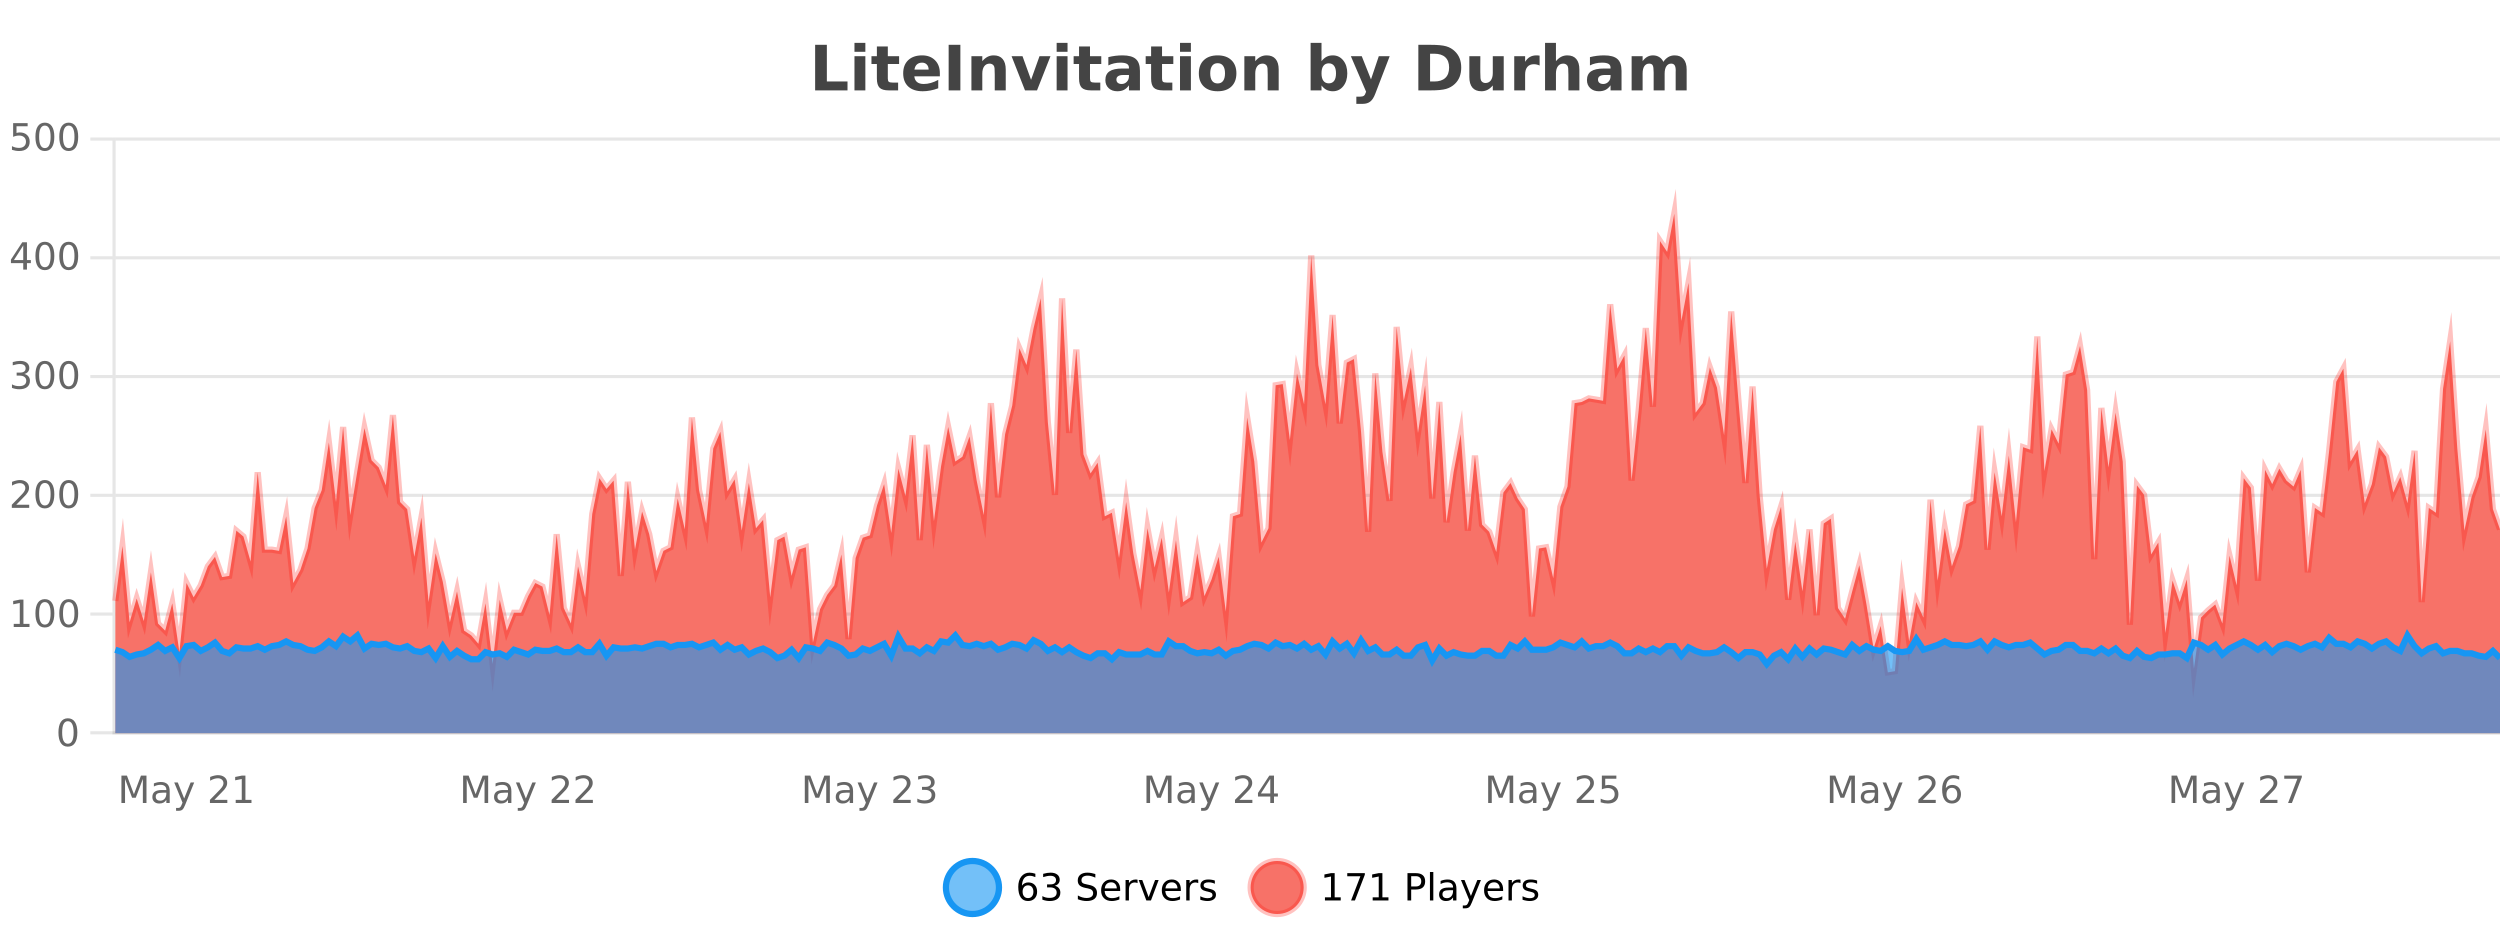
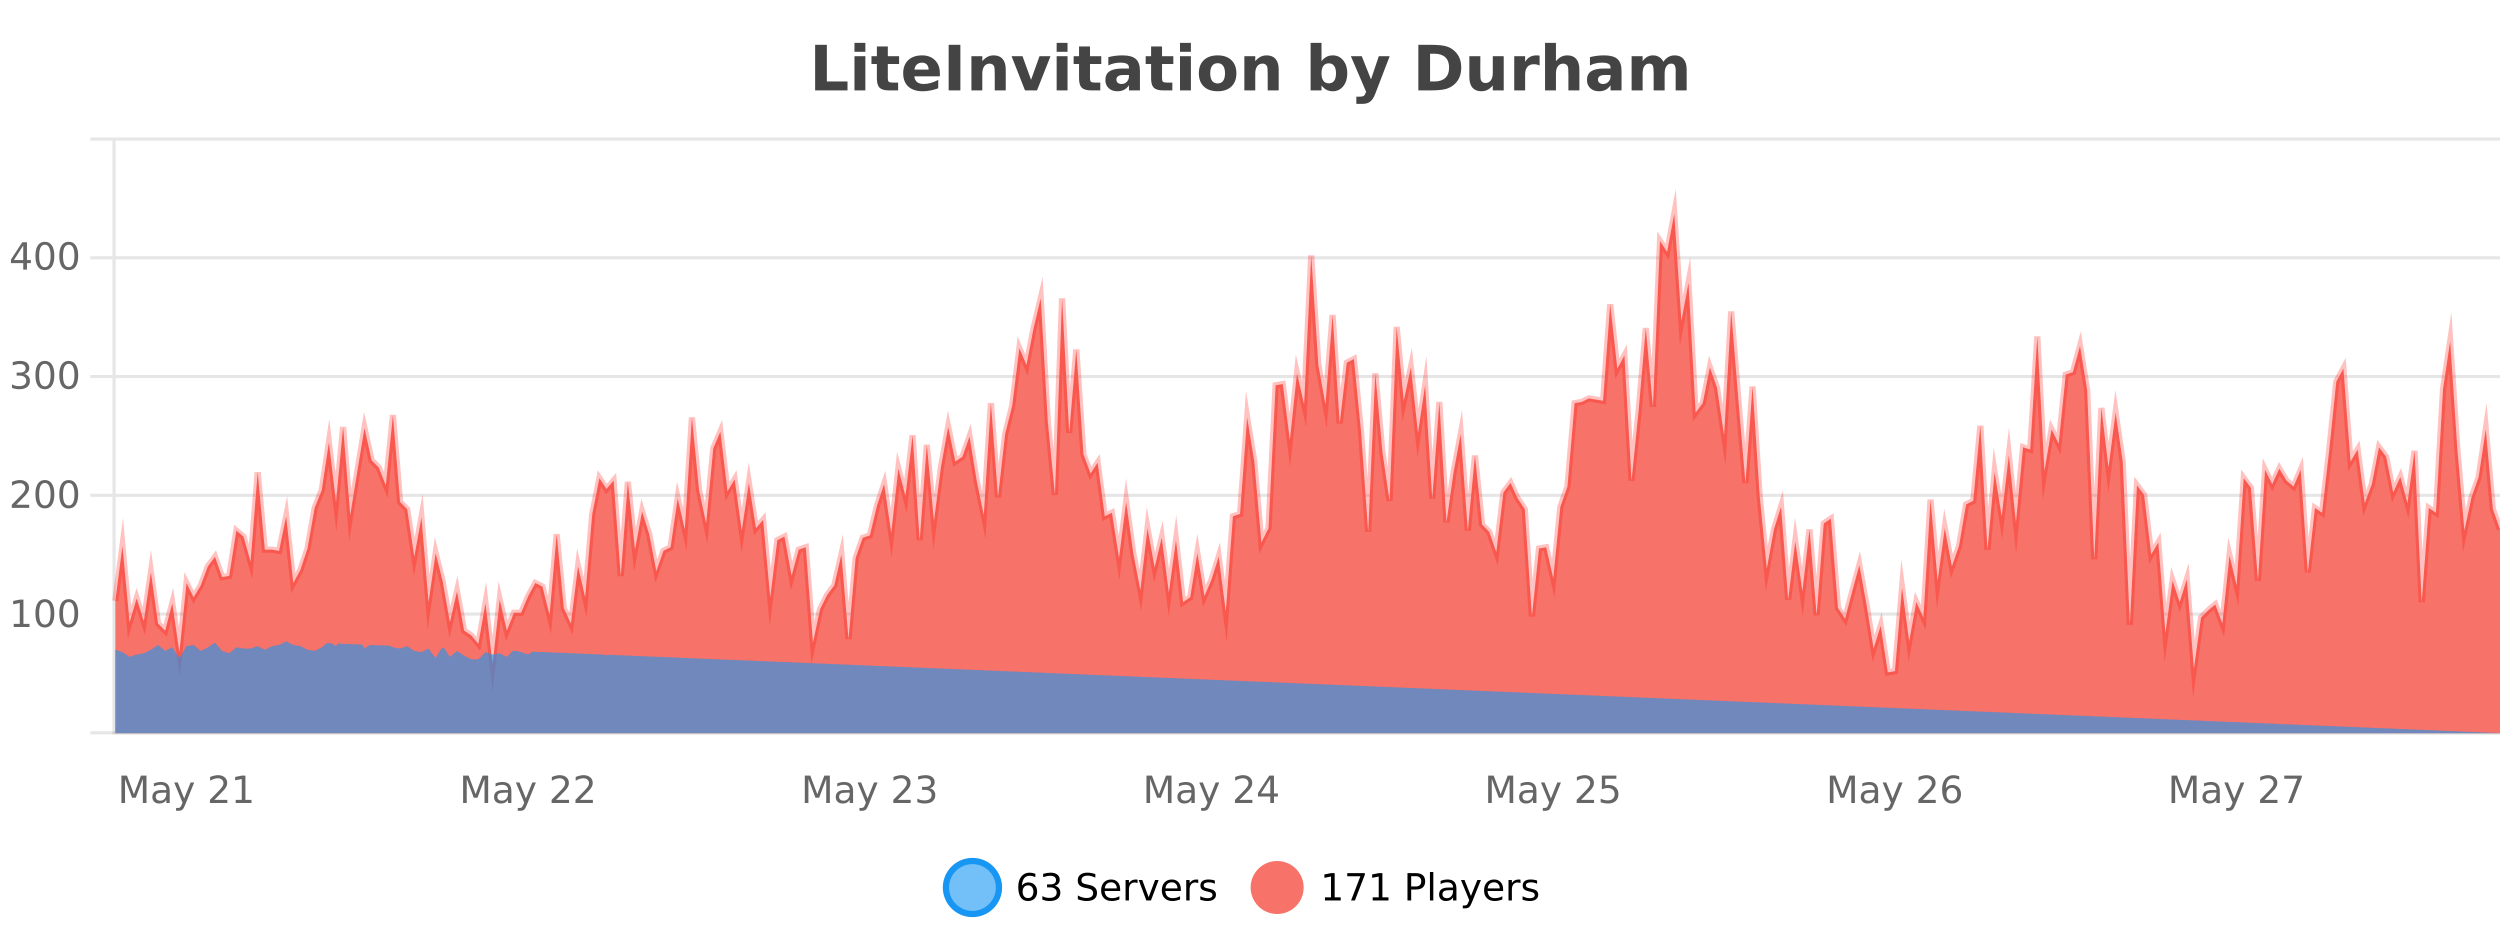
<svg xmlns="http://www.w3.org/2000/svg" width="800pt" height="300pt" viewBox="0 0 800 300" version="1.1">
  <defs>
    <clipPath id="clip1">
      <path d="M 274 263 L 348 263 L 348 300 L 274 300 Z M 274 263 " />
    </clipPath>
    <clipPath id="clip2">
      <path d="M 371 263 L 446 263 L 446 300 L 371 300 Z M 371 263 " />
    </clipPath>
    <clipPath id="clip3">
      <path d="M 36.906 68 L 800 68 L 800 234.602 L 36.906 234.602 Z M 36.906 68 " />
    </clipPath>
    <clipPath id="clip4">
      <path d="M 35.906 43 L 800 43 L 800 235.602 L 35.906 235.602 Z M 35.906 43 " />
    </clipPath>
    <clipPath id="clip5">
-       <path d="M 36.906 203 L 800 203 L 800 234.602 L 36.906 234.602 Z M 36.906 203 " />
+       <path d="M 36.906 203 L 800 234.602 L 36.906 234.602 Z M 36.906 203 " />
    </clipPath>
    <clipPath id="clip6">
-       <path d="M 35.906 175 L 800 175 L 800 235.602 L 35.906 235.602 Z M 35.906 175 " />
-     </clipPath>
+       </clipPath>
  </defs>
  <g id="surface7131946">
    <rect x="0" y="0" width="800" height="300" style="fill:rgb(100%,100%,100%);fill-opacity:1;stroke:none;" />
    <path style="fill:none;stroke-width:1;stroke-linecap:butt;stroke-linejoin:miter;stroke:rgb(0%,0%,0%);stroke-opacity:0.098;stroke-miterlimit:10;" d="M 37 234.5 L 800 234.5 " />
    <path style="fill:none;stroke-width:1;stroke-linecap:butt;stroke-linejoin:miter;stroke:rgb(0%,0%,0%);stroke-opacity:0.098;stroke-miterlimit:10;" d="M 28.906 234.5 L 36 234.5 " />
    <path style="fill:none;stroke-width:1;stroke-linecap:butt;stroke-linejoin:miter;stroke:rgb(0%,0%,0%);stroke-opacity:0.098;stroke-miterlimit:10;" d="M 37 196.5 L 800 196.5 " />
-     <path style="fill:none;stroke-width:1;stroke-linecap:butt;stroke-linejoin:miter;stroke:rgb(0%,0%,0%);stroke-opacity:0.098;stroke-miterlimit:10;" d="M 28.906 196.5 L 36 196.5 " />
    <path style="fill:none;stroke-width:1;stroke-linecap:butt;stroke-linejoin:miter;stroke:rgb(0%,0%,0%);stroke-opacity:0.098;stroke-miterlimit:10;" d="M 37 158.5 L 800 158.5 " />
    <path style="fill:none;stroke-width:1;stroke-linecap:butt;stroke-linejoin:miter;stroke:rgb(0%,0%,0%);stroke-opacity:0.098;stroke-miterlimit:10;" d="M 28.906 158.5 L 36 158.5 " />
    <path style="fill:none;stroke-width:1;stroke-linecap:butt;stroke-linejoin:miter;stroke:rgb(0%,0%,0%);stroke-opacity:0.098;stroke-miterlimit:10;" d="M 37 120.5 L 800 120.5 " />
    <path style="fill:none;stroke-width:1;stroke-linecap:butt;stroke-linejoin:miter;stroke:rgb(0%,0%,0%);stroke-opacity:0.098;stroke-miterlimit:10;" d="M 28.906 120.5 L 36 120.5 " />
    <path style="fill:none;stroke-width:1;stroke-linecap:butt;stroke-linejoin:miter;stroke:rgb(0%,0%,0%);stroke-opacity:0.098;stroke-miterlimit:10;" d="M 37 82.5 L 800 82.5 " />
    <path style="fill:none;stroke-width:1;stroke-linecap:butt;stroke-linejoin:miter;stroke:rgb(0%,0%,0%);stroke-opacity:0.098;stroke-miterlimit:10;" d="M 28.906 82.5 L 36 82.5 " />
    <path style="fill:none;stroke-width:1;stroke-linecap:butt;stroke-linejoin:miter;stroke:rgb(0%,0%,0%);stroke-opacity:0.098;stroke-miterlimit:10;" d="M 37 44.5 L 800 44.5 " />
    <path style="fill:none;stroke-width:1;stroke-linecap:butt;stroke-linejoin:miter;stroke:rgb(0%,0%,0%);stroke-opacity:0.098;stroke-miterlimit:10;" d="M 28.906 44.5 L 36 44.5 " />
    <path style=" stroke:none;fill-rule:nonzero;fill:rgb(9.02%,58.824%,95.294%);fill-opacity:0.6;" d="M 319.672 284 C 319.672 288.688 315.871 292.484 311.188 292.484 C 306.5 292.484 302.699 288.688 302.699 284 C 302.699 279.312 306.5 275.516 311.188 275.516 C 315.871 275.516 319.672 279.312 319.672 284 Z M 319.672 284 " />
    <g clip-path="url(#clip1)" clip-rule="nonzero">
      <path style="fill:none;stroke-width:2;stroke-linecap:butt;stroke-linejoin:miter;stroke:rgb(9.02%,58.824%,95.294%);stroke-opacity:1;stroke-miterlimit:10;" d="M 319.672 284 C 319.672 288.688 315.871 292.484 311.188 292.484 C 306.5 292.484 302.699 288.688 302.699 284 C 302.699 279.312 306.5 275.516 311.188 275.516 C 315.871 275.516 319.672 279.312 319.672 284 Z M 319.672 284 " />
    </g>
    <path style=" stroke:none;fill-rule:nonzero;fill:rgb(0%,0%,0%);fill-opacity:1;" d="M 328.969 283.312 C 328.438 283.312 328.016 283.496 327.703 283.859 C 327.391 284.227 327.234 284.719 327.234 285.344 C 327.234 285.98 327.391 286.48 327.703 286.844 C 328.016 287.211 328.438 287.391 328.969 287.391 C 329.5 287.391 329.914 287.211 330.219 286.844 C 330.531 286.48 330.688 285.98 330.688 285.344 C 330.688 284.719 330.531 284.227 330.219 283.859 C 329.914 283.496 329.5 283.312 328.969 283.312 Z M 331.312 279.594 L 331.312 280.672 C 331.008 280.539 330.707 280.434 330.406 280.359 C 330.102 280.289 329.805 280.25 329.516 280.25 C 328.734 280.25 328.133 280.516 327.719 281.047 C 327.312 281.57 327.078 282.359 327.016 283.422 C 327.242 283.09 327.531 282.836 327.875 282.656 C 328.227 282.469 328.613 282.375 329.031 282.375 C 329.906 282.375 330.598 282.641 331.109 283.172 C 331.617 283.703 331.875 284.43 331.875 285.344 C 331.875 286.25 331.609 286.977 331.078 287.516 C 330.547 288.059 329.844 288.328 328.969 288.328 C 327.945 288.328 327.172 287.945 326.641 287.172 C 326.109 286.391 325.844 285.266 325.844 283.797 C 325.844 282.414 326.172 281.309 326.828 280.484 C 327.484 279.664 328.363 279.25 329.469 279.25 C 329.758 279.25 330.055 279.281 330.359 279.344 C 330.66 279.398 330.977 279.48 331.312 279.594 Z M 337.512 283.438 C 338.074 283.562 338.512 283.82 338.824 284.203 C 339.145 284.578 339.309 285.047 339.309 285.609 C 339.309 286.477 339.012 287.148 338.418 287.625 C 337.824 288.094 336.98 288.328 335.887 288.328 C 335.52 288.328 335.141 288.289 334.746 288.219 C 334.359 288.148 333.965 288.039 333.559 287.891 L 333.559 286.75 C 333.879 286.938 334.234 287.086 334.621 287.188 C 335.016 287.281 335.426 287.328 335.855 287.328 C 336.594 287.328 337.156 287.184 337.543 286.891 C 337.938 286.602 338.137 286.172 338.137 285.609 C 338.137 285.102 337.953 284.699 337.59 284.406 C 337.223 284.117 336.723 283.969 336.09 283.969 L 335.059 283.969 L 335.059 283 L 336.137 283 C 336.707 283 337.152 282.887 337.465 282.656 C 337.777 282.418 337.934 282.078 337.934 281.641 C 337.934 281.195 337.77 280.852 337.449 280.609 C 337.137 280.371 336.684 280.25 336.09 280.25 C 335.754 280.25 335.402 280.289 335.027 280.359 C 334.66 280.422 334.254 280.527 333.809 280.672 L 333.809 279.625 C 334.266 279.5 334.688 279.406 335.074 279.344 C 335.469 279.281 335.84 279.25 336.184 279.25 C 337.09 279.25 337.801 279.453 338.324 279.859 C 338.844 280.266 339.105 280.82 339.105 281.516 C 339.105 282.008 338.965 282.418 338.684 282.75 C 338.41 283.086 338.02 283.312 337.512 283.438 Z M 350.508 279.688 L 350.508 280.844 C 350.059 280.637 349.633 280.48 349.227 280.375 C 348.828 280.262 348.449 280.203 348.086 280.203 C 347.438 280.203 346.938 280.328 346.586 280.578 C 346.242 280.828 346.07 281.188 346.07 281.656 C 346.07 282.043 346.184 282.336 346.414 282.531 C 346.641 282.73 347.086 282.887 347.742 283 L 348.445 283.156 C 349.328 283.324 349.98 283.621 350.398 284.047 C 350.824 284.465 351.039 285.027 351.039 285.734 C 351.039 286.59 350.75 287.234 350.18 287.672 C 349.617 288.109 348.781 288.328 347.68 288.328 C 347.273 288.328 346.836 288.281 346.367 288.188 C 345.898 288.094 345.414 287.953 344.914 287.766 L 344.914 286.547 C 345.391 286.82 345.859 287.023 346.32 287.156 C 346.789 287.293 347.242 287.359 347.68 287.359 C 348.355 287.359 348.875 287.23 349.242 286.969 C 349.617 286.699 349.805 286.32 349.805 285.828 C 349.805 285.402 349.668 285.07 349.398 284.828 C 349.137 284.578 348.703 284.398 348.102 284.281 L 347.383 284.141 C 346.496 283.965 345.855 283.688 345.461 283.312 C 345.074 282.938 344.883 282.418 344.883 281.75 C 344.883 280.969 345.152 280.359 345.695 279.922 C 346.234 279.477 346.984 279.25 347.945 279.25 C 348.359 279.25 348.777 279.289 349.195 279.359 C 349.621 279.434 350.059 279.543 350.508 279.688 Z M 358.453 284.609 L 358.453 285.125 L 353.484 285.125 C 353.535 285.875 353.758 286.445 354.156 286.828 C 354.562 287.215 355.117 287.406 355.828 287.406 C 356.242 287.406 356.645 287.359 357.031 287.266 C 357.426 287.164 357.816 287.008 358.203 286.797 L 358.203 287.828 C 357.805 287.984 357.406 288.105 357 288.188 C 356.594 288.281 356.18 288.328 355.766 288.328 C 354.723 288.328 353.895 288.027 353.281 287.422 C 352.664 286.809 352.359 285.98 352.359 284.938 C 352.359 283.867 352.648 283.016 353.234 282.391 C 353.816 281.758 354.598 281.438 355.578 281.438 C 356.461 281.438 357.16 281.727 357.672 282.297 C 358.191 282.859 358.453 283.633 358.453 284.609 Z M 357.375 284.281 C 357.363 283.699 357.195 283.23 356.875 282.875 C 356.551 282.523 356.125 282.344 355.594 282.344 C 354.988 282.344 354.504 282.516 354.141 282.859 C 353.785 283.203 353.582 283.684 353.531 284.297 Z M 364.023 282.594 C 363.898 282.531 363.762 282.484 363.617 282.453 C 363.48 282.414 363.324 282.391 363.148 282.391 C 362.543 282.391 362.074 282.59 361.742 282.984 C 361.418 283.383 361.258 283.953 361.258 284.703 L 361.258 288.156 L 360.18 288.156 L 360.18 281.594 L 361.258 281.594 L 361.258 282.609 C 361.484 282.215 361.781 281.922 362.148 281.734 C 362.512 281.539 362.953 281.438 363.477 281.438 C 363.547 281.438 363.625 281.445 363.711 281.453 C 363.805 281.465 363.902 281.48 364.008 281.5 Z M 364.379 281.594 L 365.52 281.594 L 367.566 287.094 L 369.629 281.594 L 370.77 281.594 L 368.301 288.156 L 366.832 288.156 Z M 377.871 284.609 L 377.871 285.125 L 372.902 285.125 C 372.953 285.875 373.176 286.445 373.574 286.828 C 373.98 287.215 374.535 287.406 375.246 287.406 C 375.66 287.406 376.062 287.359 376.449 287.266 C 376.844 287.164 377.234 287.008 377.621 286.797 L 377.621 287.828 C 377.223 287.984 376.824 288.105 376.418 288.188 C 376.012 288.281 375.598 288.328 375.184 288.328 C 374.141 288.328 373.312 288.027 372.699 287.422 C 372.082 286.809 371.777 285.98 371.777 284.938 C 371.777 283.867 372.066 283.016 372.652 282.391 C 373.234 281.758 374.016 281.438 374.996 281.438 C 375.879 281.438 376.578 281.727 377.09 282.297 C 377.609 282.859 377.871 283.633 377.871 284.609 Z M 376.793 284.281 C 376.781 283.699 376.613 283.23 376.293 282.875 C 375.969 282.523 375.543 282.344 375.012 282.344 C 374.406 282.344 373.922 282.516 373.559 282.859 C 373.203 283.203 373 283.684 372.949 284.297 Z M 383.441 282.594 C 383.316 282.531 383.18 282.484 383.035 282.453 C 382.898 282.414 382.742 282.391 382.566 282.391 C 381.961 282.391 381.492 282.59 381.16 282.984 C 380.836 283.383 380.676 283.953 380.676 284.703 L 380.676 288.156 L 379.598 288.156 L 379.598 281.594 L 380.676 281.594 L 380.676 282.609 C 380.902 282.215 381.199 281.922 381.566 281.734 C 381.93 281.539 382.371 281.438 382.895 281.438 C 382.965 281.438 383.043 281.445 383.129 281.453 C 383.223 281.465 383.32 281.48 383.426 281.5 Z M 388.75 281.781 L 388.75 282.812 C 388.445 282.656 388.129 282.543 387.797 282.469 C 387.473 282.387 387.133 282.344 386.781 282.344 C 386.25 282.344 385.848 282.43 385.578 282.594 C 385.305 282.75 385.172 282.996 385.172 283.328 C 385.172 283.578 385.266 283.777 385.453 283.922 C 385.648 284.059 386.039 284.188 386.625 284.312 L 386.984 284.406 C 387.754 284.562 388.301 284.793 388.625 285.094 C 388.945 285.398 389.109 285.812 389.109 286.344 C 389.109 286.961 388.863 287.445 388.375 287.797 C 387.895 288.152 387.234 288.328 386.391 288.328 C 386.035 288.328 385.664 288.289 385.281 288.219 C 384.906 288.156 384.508 288.059 384.094 287.922 L 384.094 286.797 C 384.488 287.008 384.879 287.164 385.266 287.266 C 385.648 287.371 386.035 287.422 386.422 287.422 C 386.922 287.422 387.305 287.34 387.578 287.172 C 387.859 286.996 388 286.746 388 286.422 C 388 286.133 387.898 285.906 387.703 285.75 C 387.504 285.594 387.07 285.445 386.406 285.297 L 386.031 285.219 C 385.363 285.074 384.879 284.855 384.578 284.562 C 384.285 284.273 384.141 283.875 384.141 283.375 C 384.141 282.75 384.359 282.273 384.797 281.938 C 385.234 281.605 385.852 281.438 386.656 281.438 C 387.051 281.438 387.426 281.469 387.781 281.531 C 388.133 281.586 388.457 281.668 388.75 281.781 Z M 321.188 277.016 " />
    <path style=" stroke:none;fill-rule:nonzero;fill:rgb(96.863%,44.706%,40.784%);fill-opacity:1;" d="M 417.172 284 C 417.172 288.688 413.375 292.484 408.688 292.484 C 404 292.484 400.203 288.688 400.203 284 C 400.203 279.312 404 275.516 408.688 275.516 C 413.375 275.516 417.172 279.312 417.172 284 Z M 417.172 284 " />
    <g clip-path="url(#clip2)" clip-rule="nonzero">
-       <path style="fill:none;stroke-width:2;stroke-linecap:butt;stroke-linejoin:miter;stroke:rgb(100%,4.706%,0%);stroke-opacity:0.247;stroke-miterlimit:10;" d="M 417.172 284 C 417.172 288.688 413.375 292.484 408.688 292.484 C 404 292.484 400.203 288.688 400.203 284 C 400.203 279.312 404 275.516 408.688 275.516 C 413.375 275.516 417.172 279.312 417.172 284 Z M 417.172 284 " />
-     </g>
+       </g>
    <path style=" stroke:none;fill-rule:nonzero;fill:rgb(0%,0%,0%);fill-opacity:1;" d="M 423.984 287.156 L 425.922 287.156 L 425.922 280.484 L 423.812 280.906 L 423.812 279.828 L 425.906 279.406 L 427.094 279.406 L 427.094 287.156 L 429.031 287.156 L 429.031 288.156 L 423.984 288.156 Z M 431.121 279.406 L 436.746 279.406 L 436.746 279.906 L 433.574 288.156 L 432.34 288.156 L 435.324 280.406 L 431.121 280.406 Z M 439.258 287.156 L 441.195 287.156 L 441.195 280.484 L 439.086 280.906 L 439.086 279.828 L 441.18 279.406 L 442.367 279.406 L 442.367 287.156 L 444.305 287.156 L 444.305 288.156 L 439.258 288.156 Z M 451.578 280.375 L 451.578 283.672 L 453.062 283.672 C 453.613 283.672 454.039 283.531 454.344 283.25 C 454.645 282.961 454.797 282.547 454.797 282.016 C 454.797 281.496 454.645 281.094 454.344 280.812 C 454.039 280.523 453.613 280.375 453.062 280.375 Z M 450.391 279.406 L 453.062 279.406 C 454.051 279.406 454.797 279.633 455.297 280.078 C 455.797 280.516 456.047 281.164 456.047 282.016 C 456.047 282.883 455.797 283.539 455.297 283.984 C 454.797 284.422 454.051 284.641 453.062 284.641 L 451.578 284.641 L 451.578 288.156 L 450.391 288.156 Z M 457.582 279.031 L 458.66 279.031 L 458.66 288.156 L 457.582 288.156 Z M 463.898 284.859 C 463.031 284.859 462.43 284.961 462.086 285.156 C 461.75 285.355 461.586 285.695 461.586 286.172 C 461.586 286.559 461.711 286.867 461.961 287.094 C 462.219 287.312 462.562 287.422 462.992 287.422 C 463.594 287.422 464.074 287.215 464.43 286.797 C 464.793 286.371 464.977 285.805 464.977 285.094 L 464.977 284.859 Z M 466.055 284.406 L 466.055 288.156 L 464.977 288.156 L 464.977 287.156 C 464.727 287.555 464.418 287.852 464.055 288.047 C 463.688 288.234 463.242 288.328 462.711 288.328 C 462.031 288.328 461.496 288.141 461.102 287.766 C 460.703 287.383 460.508 286.875 460.508 286.25 C 460.508 285.512 460.75 284.953 461.242 284.578 C 461.742 284.203 462.48 284.016 463.461 284.016 L 464.977 284.016 L 464.977 283.906 C 464.977 283.406 464.809 283.023 464.477 282.75 C 464.152 282.48 463.699 282.344 463.117 282.344 C 462.742 282.344 462.371 282.391 462.008 282.484 C 461.652 282.578 461.312 282.715 460.992 282.891 L 460.992 281.891 C 461.387 281.734 461.766 281.621 462.133 281.547 C 462.508 281.477 462.871 281.438 463.227 281.438 C 464.172 281.438 464.883 281.684 465.352 282.172 C 465.82 282.664 466.055 283.406 466.055 284.406 Z M 471.004 288.766 C 470.699 289.547 470.402 290.055 470.113 290.297 C 469.82 290.535 469.434 290.656 468.957 290.656 L 468.098 290.656 L 468.098 289.75 L 468.723 289.75 C 469.023 289.75 469.254 289.676 469.41 289.531 C 469.574 289.395 469.758 289.066 469.957 288.547 L 470.16 288.047 L 467.504 281.594 L 468.645 281.594 L 470.691 286.719 L 472.754 281.594 L 473.895 281.594 Z M 480.996 284.609 L 480.996 285.125 L 476.027 285.125 C 476.078 285.875 476.301 286.445 476.699 286.828 C 477.105 287.215 477.66 287.406 478.371 287.406 C 478.785 287.406 479.188 287.359 479.574 287.266 C 479.969 287.164 480.359 287.008 480.746 286.797 L 480.746 287.828 C 480.348 287.984 479.949 288.105 479.543 288.188 C 479.137 288.281 478.723 288.328 478.309 288.328 C 477.266 288.328 476.438 288.027 475.824 287.422 C 475.207 286.809 474.902 285.98 474.902 284.938 C 474.902 283.867 475.191 283.016 475.777 282.391 C 476.359 281.758 477.141 281.438 478.121 281.438 C 479.004 281.438 479.703 281.727 480.215 282.297 C 480.734 282.859 480.996 283.633 480.996 284.609 Z M 479.918 284.281 C 479.906 283.699 479.738 283.23 479.418 282.875 C 479.094 282.523 478.668 282.344 478.137 282.344 C 477.531 282.344 477.047 282.516 476.684 282.859 C 476.328 283.203 476.125 283.684 476.074 284.297 Z M 486.566 282.594 C 486.441 282.531 486.305 282.484 486.16 282.453 C 486.023 282.414 485.867 282.391 485.691 282.391 C 485.086 282.391 484.617 282.59 484.285 282.984 C 483.961 283.383 483.801 283.953 483.801 284.703 L 483.801 288.156 L 482.723 288.156 L 482.723 281.594 L 483.801 281.594 L 483.801 282.609 C 484.027 282.215 484.324 281.922 484.691 281.734 C 485.055 281.539 485.496 281.438 486.02 281.438 C 486.09 281.438 486.168 281.445 486.254 281.453 C 486.348 281.465 486.445 281.48 486.551 281.5 Z M 491.875 281.781 L 491.875 282.812 C 491.57 282.656 491.254 282.543 490.922 282.469 C 490.598 282.387 490.258 282.344 489.906 282.344 C 489.375 282.344 488.973 282.43 488.703 282.594 C 488.43 282.75 488.297 282.996 488.297 283.328 C 488.297 283.578 488.391 283.777 488.578 283.922 C 488.773 284.059 489.164 284.188 489.75 284.312 L 490.109 284.406 C 490.879 284.562 491.426 284.793 491.75 285.094 C 492.07 285.398 492.234 285.812 492.234 286.344 C 492.234 286.961 491.988 287.445 491.5 287.797 C 491.02 288.152 490.359 288.328 489.516 288.328 C 489.16 288.328 488.789 288.289 488.406 288.219 C 488.031 288.156 487.633 288.059 487.219 287.922 L 487.219 286.797 C 487.613 287.008 488.004 287.164 488.391 287.266 C 488.773 287.371 489.16 287.422 489.547 287.422 C 490.047 287.422 490.43 287.34 490.703 287.172 C 490.984 286.996 491.125 286.746 491.125 286.422 C 491.125 286.133 491.023 285.906 490.828 285.75 C 490.629 285.594 490.195 285.445 489.531 285.297 L 489.156 285.219 C 488.488 285.074 488.004 284.855 487.703 284.562 C 487.41 284.273 487.266 283.875 487.266 283.375 C 487.266 282.75 487.484 282.273 487.922 281.938 C 488.359 281.605 488.977 281.438 489.781 281.438 C 490.176 281.438 490.551 281.469 490.906 281.531 C 491.258 281.586 491.582 281.668 491.875 281.781 Z M 418.688 277.016 " />
    <path style=" stroke:none;fill-rule:nonzero;fill:rgb(26.667%,26.667%,26.667%);fill-opacity:1;" d="M 260.844 14.344 L 264.594 14.344 L 264.594 26.078 L 271.203 26.078 L 271.203 28.922 L 260.844 28.922 Z M 273.43 17.984 L 276.914 17.984 L 276.914 28.922 L 273.43 28.922 Z M 273.43 13.719 L 276.914 13.719 L 276.914 16.578 L 273.43 16.578 Z M 284.102 14.875 L 284.102 17.984 L 287.711 17.984 L 287.711 20.484 L 284.102 20.484 L 284.102 25.125 C 284.102 25.637 284.199 25.98 284.398 26.156 C 284.605 26.336 285.008 26.422 285.602 26.422 L 287.398 26.422 L 287.398 28.922 L 284.398 28.922 C 283.023 28.922 282.043 28.637 281.461 28.062 C 280.887 27.48 280.602 26.5 280.602 25.125 L 280.602 20.484 L 278.867 20.484 L 278.867 17.984 L 280.602 17.984 L 280.602 14.875 Z M 300.754 23.422 L 300.754 24.422 L 292.582 24.422 C 292.664 25.246 292.961 25.859 293.473 26.266 C 293.98 26.672 294.691 26.875 295.598 26.875 C 296.336 26.875 297.09 26.766 297.863 26.547 C 298.633 26.328 299.426 26 300.238 25.562 L 300.238 28.25 C 299.414 28.562 298.586 28.797 297.754 28.953 C 296.93 29.117 296.105 29.203 295.285 29.203 C 293.305 29.203 291.762 28.703 290.66 27.703 C 289.566 26.695 289.02 25.281 289.02 23.469 C 289.02 21.68 289.555 20.273 290.629 19.25 C 291.711 18.23 293.195 17.719 295.082 17.719 C 296.801 17.719 298.176 18.242 299.207 19.281 C 300.238 20.312 300.754 21.695 300.754 23.422 Z M 297.16 22.266 C 297.16 21.602 296.965 21.062 296.582 20.656 C 296.195 20.25 295.691 20.047 295.066 20.047 C 294.387 20.047 293.836 20.242 293.41 20.625 C 292.992 21 292.73 21.547 292.629 22.266 Z M 303.57 14.344 L 307.32 14.344 L 307.32 28.922 L 303.57 28.922 Z M 321.836 22.266 L 321.836 28.922 L 318.32 28.922 L 318.32 23.828 C 318.32 22.883 318.297 22.23 318.258 21.875 C 318.215 21.512 318.141 21.246 318.039 21.078 C 317.902 20.852 317.715 20.672 317.477 20.547 C 317.246 20.422 316.98 20.359 316.68 20.359 C 315.949 20.359 315.375 20.641 314.961 21.203 C 314.543 21.766 314.336 22.547 314.336 23.547 L 314.336 28.922 L 310.852 28.922 L 310.852 17.984 L 314.336 17.984 L 314.336 19.578 C 314.867 18.945 315.43 18.477 316.023 18.172 C 316.617 17.871 317.266 17.719 317.977 17.719 C 319.246 17.719 320.203 18.109 320.852 18.891 C 321.508 19.664 321.836 20.789 321.836 22.266 Z M 323.703 17.984 L 327.203 17.984 L 329.938 25.547 L 332.641 17.984 L 336.156 17.984 L 331.844 28.922 L 328 28.922 Z M 338.129 17.984 L 341.613 17.984 L 341.613 28.922 L 338.129 28.922 Z M 338.129 13.719 L 341.613 13.719 L 341.613 16.578 L 338.129 16.578 Z M 348.797 14.875 L 348.797 17.984 L 352.406 17.984 L 352.406 20.484 L 348.797 20.484 L 348.797 25.125 C 348.797 25.637 348.895 25.98 349.094 26.156 C 349.301 26.336 349.703 26.422 350.297 26.422 L 352.094 26.422 L 352.094 28.922 L 349.094 28.922 C 347.719 28.922 346.738 28.637 346.156 28.062 C 345.582 27.48 345.297 26.5 345.297 25.125 L 345.297 20.484 L 343.562 20.484 L 343.562 17.984 L 345.297 17.984 L 345.297 14.875 Z M 359.438 24 C 358.707 24 358.16 24.125 357.797 24.375 C 357.43 24.617 357.25 24.98 357.25 25.469 C 357.25 25.906 357.395 26.25 357.688 26.5 C 357.988 26.75 358.398 26.875 358.922 26.875 C 359.578 26.875 360.129 26.641 360.578 26.172 C 361.035 25.703 361.266 25.117 361.266 24.406 L 361.266 24 Z M 364.781 22.688 L 364.781 28.922 L 361.266 28.922 L 361.266 27.297 C 360.797 27.965 360.266 28.449 359.672 28.75 C 359.086 29.051 358.375 29.203 357.531 29.203 C 356.406 29.203 355.488 28.875 354.781 28.219 C 354.07 27.555 353.719 26.695 353.719 25.641 C 353.719 24.359 354.156 23.422 355.031 22.828 C 355.914 22.227 357.305 21.922 359.203 21.922 L 361.266 21.922 L 361.266 21.641 C 361.266 21.09 361.047 20.688 360.609 20.438 C 360.172 20.18 359.488 20.047 358.562 20.047 C 357.812 20.047 357.113 20.125 356.469 20.281 C 355.82 20.43 355.223 20.648 354.672 20.938 L 354.672 18.281 C 355.422 18.094 356.172 17.953 356.922 17.859 C 357.68 17.766 358.441 17.719 359.203 17.719 C 361.172 17.719 362.594 18.109 363.469 18.891 C 364.344 19.664 364.781 20.93 364.781 22.688 Z M 371.852 14.875 L 371.852 17.984 L 375.461 17.984 L 375.461 20.484 L 371.852 20.484 L 371.852 25.125 C 371.852 25.637 371.949 25.98 372.148 26.156 C 372.355 26.336 372.758 26.422 373.352 26.422 L 375.148 26.422 L 375.148 28.922 L 372.148 28.922 C 370.773 28.922 369.793 28.637 369.211 28.062 C 368.637 27.48 368.352 26.5 368.352 25.125 L 368.352 20.484 L 366.617 20.484 L 366.617 17.984 L 368.352 17.984 L 368.352 14.875 Z M 377.602 17.984 L 381.086 17.984 L 381.086 28.922 L 377.602 28.922 Z M 377.602 13.719 L 381.086 13.719 L 381.086 16.578 L 377.602 16.578 Z M 389.66 20.219 C 388.879 20.219 388.285 20.5 387.879 21.062 C 387.473 21.617 387.27 22.418 387.27 23.469 C 387.27 24.512 387.473 25.312 387.879 25.875 C 388.285 26.43 388.879 26.703 389.66 26.703 C 390.418 26.703 390.996 26.43 391.395 25.875 C 391.801 25.312 392.004 24.512 392.004 23.469 C 392.004 22.418 391.801 21.617 391.395 21.062 C 390.996 20.5 390.418 20.219 389.66 20.219 Z M 389.66 17.719 C 391.535 17.719 392.996 18.23 394.051 19.25 C 395.113 20.262 395.645 21.668 395.645 23.469 C 395.645 25.262 395.113 26.668 394.051 27.688 C 392.996 28.699 391.535 29.203 389.66 29.203 C 387.762 29.203 386.285 28.699 385.223 27.688 C 384.16 26.668 383.629 25.262 383.629 23.469 C 383.629 21.668 384.16 20.262 385.223 19.25 C 386.285 18.23 387.762 17.719 389.66 17.719 Z M 409.18 22.266 L 409.18 28.922 L 405.664 28.922 L 405.664 23.828 C 405.664 22.883 405.641 22.23 405.602 21.875 C 405.559 21.512 405.484 21.246 405.383 21.078 C 405.246 20.852 405.059 20.672 404.82 20.547 C 404.59 20.422 404.324 20.359 404.023 20.359 C 403.293 20.359 402.719 20.641 402.305 21.203 C 401.887 21.766 401.68 22.547 401.68 23.547 L 401.68 28.922 L 398.195 28.922 L 398.195 17.984 L 401.68 17.984 L 401.68 19.578 C 402.211 18.945 402.773 18.477 403.367 18.172 C 403.961 17.871 404.609 17.719 405.32 17.719 C 406.59 17.719 407.547 18.109 408.195 18.891 C 408.852 19.664 409.18 20.789 409.18 22.266 Z M 425.211 26.672 C 425.961 26.672 426.531 26.402 426.93 25.859 C 427.324 25.309 427.523 24.512 427.523 23.469 C 427.523 22.43 427.324 21.637 426.93 21.094 C 426.531 20.543 425.961 20.266 425.211 20.266 C 424.461 20.266 423.883 20.543 423.477 21.094 C 423.078 21.637 422.883 22.43 422.883 23.469 C 422.883 24.5 423.078 25.293 423.477 25.844 C 423.883 26.398 424.461 26.672 425.211 26.672 Z M 422.883 19.578 C 423.371 18.945 423.906 18.477 424.492 18.172 C 425.074 17.871 425.746 17.719 426.508 17.719 C 427.859 17.719 428.969 18.258 429.836 19.328 C 430.699 20.402 431.133 21.781 431.133 23.469 C 431.133 25.148 430.699 26.523 429.836 27.594 C 428.969 28.668 427.859 29.203 426.508 29.203 C 425.746 29.203 425.074 29.051 424.492 28.75 C 423.906 28.449 423.371 27.98 422.883 27.344 L 422.883 28.922 L 419.398 28.922 L 419.398 13.719 L 422.883 13.719 Z M 432.277 17.984 L 435.762 17.984 L 438.715 25.406 L 441.215 17.984 L 444.699 17.984 L 440.105 29.953 C 439.645 31.172 439.105 32.02 438.48 32.5 C 437.863 32.988 437.059 33.234 436.059 33.234 L 434.027 33.234 L 434.027 30.938 L 435.121 30.938 C 435.715 30.938 436.145 30.844 436.418 30.656 C 436.688 30.469 436.895 30.129 437.043 29.641 L 437.152 29.344 Z M 457.621 17.188 L 457.621 26.078 L 458.965 26.078 C 460.504 26.078 461.684 25.699 462.496 24.938 C 463.309 24.18 463.715 23.07 463.715 21.609 C 463.715 20.172 463.309 19.078 462.496 18.328 C 461.691 17.57 460.516 17.188 458.965 17.188 Z M 453.871 14.344 L 457.824 14.344 C 460.043 14.344 461.691 14.5 462.777 14.812 C 463.859 15.125 464.785 15.664 465.559 16.422 C 466.246 17.078 466.754 17.84 467.09 18.703 C 467.422 19.559 467.59 20.527 467.59 21.609 C 467.59 22.715 467.422 23.699 467.09 24.562 C 466.754 25.43 466.246 26.188 465.559 26.844 C 464.777 27.594 463.84 28.133 462.746 28.453 C 461.652 28.766 460.012 28.922 457.824 28.922 L 453.871 28.922 Z M 470.191 24.656 L 470.191 17.984 L 473.707 17.984 L 473.707 19.078 C 473.707 19.672 473.699 20.418 473.691 21.312 C 473.691 22.211 473.691 22.805 473.691 23.094 C 473.691 23.98 473.711 24.617 473.754 25 C 473.805 25.387 473.883 25.668 473.988 25.844 C 474.133 26.074 474.32 26.25 474.551 26.375 C 474.777 26.5 475.043 26.562 475.348 26.562 C 476.074 26.562 476.648 26.281 477.066 25.719 C 477.48 25.156 477.691 24.383 477.691 23.391 L 477.691 17.984 L 481.191 17.984 L 481.191 28.922 L 477.691 28.922 L 477.691 27.344 C 477.16 27.98 476.598 28.449 476.004 28.75 C 475.418 29.051 474.773 29.203 474.066 29.203 C 472.805 29.203 471.84 28.82 471.176 28.047 C 470.52 27.266 470.191 26.137 470.191 24.656 Z M 492.68 20.969 C 492.367 20.824 492.059 20.719 491.758 20.656 C 491.453 20.586 491.152 20.547 490.852 20.547 C 489.945 20.547 489.246 20.836 488.758 21.406 C 488.277 21.98 488.039 22.805 488.039 23.875 L 488.039 28.922 L 484.555 28.922 L 484.555 17.984 L 488.039 17.984 L 488.039 19.781 C 488.484 19.062 489 18.543 489.586 18.219 C 490.168 17.887 490.867 17.719 491.68 17.719 C 491.805 17.719 491.934 17.727 492.07 17.734 C 492.203 17.746 492.402 17.766 492.664 17.797 Z M 505.402 22.266 L 505.402 28.922 L 501.887 28.922 L 501.887 23.844 C 501.887 22.887 501.863 22.23 501.824 21.875 C 501.781 21.512 501.707 21.246 501.605 21.078 C 501.469 20.852 501.281 20.672 501.043 20.547 C 500.812 20.422 500.547 20.359 500.246 20.359 C 499.516 20.359 498.941 20.641 498.527 21.203 C 498.109 21.766 497.902 22.547 497.902 23.547 L 497.902 28.922 L 494.418 28.922 L 494.418 13.719 L 497.902 13.719 L 497.902 19.578 C 498.434 18.945 498.996 18.477 499.59 18.172 C 500.184 17.871 500.832 17.719 501.543 17.719 C 502.812 17.719 503.77 18.109 504.418 18.891 C 505.074 19.664 505.402 20.789 505.402 22.266 Z M 513.547 24 C 512.816 24 512.27 24.125 511.906 24.375 C 511.539 24.617 511.359 24.98 511.359 25.469 C 511.359 25.906 511.504 26.25 511.797 26.5 C 512.098 26.75 512.508 26.875 513.031 26.875 C 513.688 26.875 514.238 26.641 514.688 26.172 C 515.145 25.703 515.375 25.117 515.375 24.406 L 515.375 24 Z M 518.891 22.688 L 518.891 28.922 L 515.375 28.922 L 515.375 27.297 C 514.906 27.965 514.375 28.449 513.781 28.75 C 513.195 29.051 512.484 29.203 511.641 29.203 C 510.516 29.203 509.598 28.875 508.891 28.219 C 508.18 27.555 507.828 26.695 507.828 25.641 C 507.828 24.359 508.266 23.422 509.141 22.828 C 510.023 22.227 511.414 21.922 513.312 21.922 L 515.375 21.922 L 515.375 21.641 C 515.375 21.09 515.156 20.688 514.719 20.438 C 514.281 20.18 513.598 20.047 512.672 20.047 C 511.922 20.047 511.223 20.125 510.578 20.281 C 509.93 20.43 509.332 20.648 508.781 20.938 L 508.781 18.281 C 509.531 18.094 510.281 17.953 511.031 17.859 C 511.789 17.766 512.551 17.719 513.312 17.719 C 515.281 17.719 516.703 18.109 517.578 18.891 C 518.453 19.664 518.891 20.93 518.891 22.688 Z M 532.277 19.797 C 532.723 19.121 533.25 18.605 533.855 18.25 C 534.469 17.898 535.141 17.719 535.871 17.719 C 537.121 17.719 538.074 18.109 538.73 18.891 C 539.395 19.664 539.73 20.789 539.73 22.266 L 539.73 28.922 L 536.215 28.922 L 536.215 23.219 C 536.215 23.137 536.215 23.047 536.215 22.953 C 536.223 22.859 536.23 22.73 536.23 22.562 C 536.23 21.793 536.113 21.234 535.887 20.891 C 535.656 20.539 535.285 20.359 534.777 20.359 C 534.121 20.359 533.609 20.637 533.246 21.188 C 532.879 21.73 532.691 22.516 532.684 23.547 L 532.684 28.922 L 529.168 28.922 L 529.168 23.219 C 529.168 22.012 529.062 21.234 528.855 20.891 C 528.645 20.539 528.277 20.359 527.746 20.359 C 527.066 20.359 526.547 20.637 526.184 21.188 C 525.816 21.73 525.637 22.516 525.637 23.547 L 525.637 28.922 L 522.121 28.922 L 522.121 17.984 L 525.637 17.984 L 525.637 19.578 C 526.074 18.965 526.566 18.5 527.121 18.188 C 527.672 17.875 528.285 17.719 528.965 17.719 C 529.715 17.719 530.379 17.902 530.965 18.266 C 531.547 18.633 531.984 19.141 532.277 19.797 Z M 259 10.359 " />
    <path style="fill:none;stroke-width:1;stroke-linecap:butt;stroke-linejoin:miter;stroke:rgb(0%,0%,0%);stroke-opacity:0.098;stroke-miterlimit:10;" d="M 36 234.5 L 801 234.5 " />
    <path style=" stroke:none;fill-rule:nonzero;fill:rgb(40%,40%,40%);fill-opacity:1;" d="M 38.855 248.203 L 40.621 248.203 L 42.855 254.156 L 45.105 248.203 L 46.871 248.203 L 46.871 256.953 L 45.715 256.953 L 45.715 249.266 L 43.449 255.266 L 42.262 255.266 L 40.012 249.266 L 40.012 256.953 L 38.855 256.953 Z M 52.148 253.656 C 51.281 253.656 50.68 253.758 50.336 253.953 C 50 254.152 49.836 254.492 49.836 254.969 C 49.836 255.355 49.961 255.664 50.211 255.891 C 50.469 256.109 50.812 256.219 51.242 256.219 C 51.844 256.219 52.324 256.012 52.68 255.594 C 53.043 255.168 53.227 254.602 53.227 253.891 L 53.227 253.656 Z M 54.305 253.203 L 54.305 256.953 L 53.227 256.953 L 53.227 255.953 C 52.977 256.352 52.668 256.648 52.305 256.844 C 51.938 257.031 51.492 257.125 50.961 257.125 C 50.281 257.125 49.746 256.938 49.352 256.562 C 48.953 256.18 48.758 255.672 48.758 255.047 C 48.758 254.309 49 253.75 49.492 253.375 C 49.992 253 50.73 252.812 51.711 252.812 L 53.227 252.812 L 53.227 252.703 C 53.227 252.203 53.059 251.82 52.727 251.547 C 52.402 251.277 51.949 251.141 51.367 251.141 C 50.992 251.141 50.621 251.188 50.258 251.281 C 49.902 251.375 49.562 251.512 49.242 251.688 L 49.242 250.688 C 49.637 250.531 50.016 250.418 50.383 250.344 C 50.758 250.273 51.121 250.234 51.477 250.234 C 52.422 250.234 53.133 250.48 53.602 250.969 C 54.07 251.461 54.305 252.203 54.305 253.203 Z M 59.25 257.562 C 58.945 258.344 58.648 258.852 58.359 259.094 C 58.066 259.332 57.68 259.453 57.203 259.453 L 56.344 259.453 L 56.344 258.547 L 56.969 258.547 C 57.27 258.547 57.5 258.473 57.656 258.328 C 57.82 258.191 58.004 257.863 58.203 257.344 L 58.406 256.844 L 55.75 250.391 L 56.891 250.391 L 58.938 255.516 L 61 250.391 L 62.141 250.391 Z M 68.602 255.953 L 72.742 255.953 L 72.742 256.953 L 67.18 256.953 L 67.18 255.953 C 67.625 255.496 68.234 254.875 69.008 254.094 C 69.789 253.305 70.277 252.793 70.477 252.562 C 70.859 252.148 71.125 251.793 71.273 251.5 C 71.43 251.199 71.508 250.906 71.508 250.625 C 71.508 250.156 71.34 249.777 71.008 249.484 C 70.684 249.195 70.262 249.047 69.742 249.047 C 69.367 249.047 68.969 249.109 68.555 249.234 C 68.148 249.359 67.711 249.559 67.242 249.828 L 67.242 248.625 C 67.719 248.438 68.164 248.297 68.57 248.203 C 68.984 248.102 69.367 248.047 69.711 248.047 C 70.617 248.047 71.34 248.277 71.883 248.734 C 72.422 249.184 72.695 249.789 72.695 250.547 C 72.695 250.902 72.625 251.242 72.492 251.562 C 72.355 251.887 72.109 252.266 71.758 252.703 C 71.652 252.82 71.34 253.148 70.82 253.688 C 70.297 254.23 69.559 254.984 68.602 255.953 Z M 75.426 255.953 L 77.363 255.953 L 77.363 249.281 L 75.254 249.703 L 75.254 248.625 L 77.348 248.203 L 78.535 248.203 L 78.535 255.953 L 80.473 255.953 L 80.473 256.953 L 75.426 256.953 Z M 37.684 245.816 " />
    <path style=" stroke:none;fill-rule:nonzero;fill:rgb(40%,40%,40%);fill-opacity:1;" d="M 148.195 248.203 L 149.961 248.203 L 152.195 254.156 L 154.445 248.203 L 156.211 248.203 L 156.211 256.953 L 155.055 256.953 L 155.055 249.266 L 152.789 255.266 L 151.602 255.266 L 149.352 249.266 L 149.352 256.953 L 148.195 256.953 Z M 161.484 253.656 C 160.617 253.656 160.016 253.758 159.672 253.953 C 159.336 254.152 159.172 254.492 159.172 254.969 C 159.172 255.355 159.297 255.664 159.547 255.891 C 159.805 256.109 160.148 256.219 160.578 256.219 C 161.18 256.219 161.66 256.012 162.016 255.594 C 162.379 255.168 162.562 254.602 162.562 253.891 L 162.562 253.656 Z M 163.641 253.203 L 163.641 256.953 L 162.562 256.953 L 162.562 255.953 C 162.312 256.352 162.004 256.648 161.641 256.844 C 161.273 257.031 160.828 257.125 160.297 257.125 C 159.617 257.125 159.082 256.938 158.688 256.562 C 158.289 256.18 158.094 255.672 158.094 255.047 C 158.094 254.309 158.336 253.75 158.828 253.375 C 159.328 253 160.066 252.812 161.047 252.812 L 162.562 252.812 L 162.562 252.703 C 162.562 252.203 162.395 251.82 162.062 251.547 C 161.738 251.277 161.285 251.141 160.703 251.141 C 160.328 251.141 159.957 251.188 159.594 251.281 C 159.238 251.375 158.898 251.512 158.578 251.688 L 158.578 250.688 C 158.973 250.531 159.352 250.418 159.719 250.344 C 160.094 250.273 160.457 250.234 160.812 250.234 C 161.758 250.234 162.469 250.48 162.938 250.969 C 163.406 251.461 163.641 252.203 163.641 253.203 Z M 168.59 257.562 C 168.285 258.344 167.988 258.852 167.699 259.094 C 167.406 259.332 167.02 259.453 166.543 259.453 L 165.684 259.453 L 165.684 258.547 L 166.309 258.547 C 166.609 258.547 166.84 258.473 166.996 258.328 C 167.16 258.191 167.344 257.863 167.543 257.344 L 167.746 256.844 L 165.09 250.391 L 166.23 250.391 L 168.277 255.516 L 170.34 250.391 L 171.48 250.391 Z M 177.945 255.953 L 182.086 255.953 L 182.086 256.953 L 176.523 256.953 L 176.523 255.953 C 176.969 255.496 177.578 254.875 178.352 254.094 C 179.133 253.305 179.621 252.793 179.82 252.562 C 180.203 252.148 180.469 251.793 180.617 251.5 C 180.773 251.199 180.852 250.906 180.852 250.625 C 180.852 250.156 180.684 249.777 180.352 249.484 C 180.027 249.195 179.605 249.047 179.086 249.047 C 178.711 249.047 178.312 249.109 177.898 249.234 C 177.492 249.359 177.055 249.559 176.586 249.828 L 176.586 248.625 C 177.062 248.438 177.508 248.297 177.914 248.203 C 178.328 248.102 178.711 248.047 179.055 248.047 C 179.961 248.047 180.684 248.277 181.227 248.734 C 181.766 249.184 182.039 249.789 182.039 250.547 C 182.039 250.902 181.969 251.242 181.836 251.562 C 181.699 251.887 181.453 252.266 181.102 252.703 C 180.996 252.82 180.684 253.148 180.164 253.688 C 179.641 254.23 178.902 254.984 177.945 255.953 Z M 185.578 255.953 L 189.719 255.953 L 189.719 256.953 L 184.156 256.953 L 184.156 255.953 C 184.602 255.496 185.211 254.875 185.984 254.094 C 186.766 253.305 187.254 252.793 187.453 252.562 C 187.836 252.148 188.102 251.793 188.25 251.5 C 188.406 251.199 188.484 250.906 188.484 250.625 C 188.484 250.156 188.316 249.777 187.984 249.484 C 187.66 249.195 187.238 249.047 186.719 249.047 C 186.344 249.047 185.945 249.109 185.531 249.234 C 185.125 249.359 184.688 249.559 184.219 249.828 L 184.219 248.625 C 184.695 248.438 185.141 248.297 185.547 248.203 C 185.961 248.102 186.344 248.047 186.688 248.047 C 187.594 248.047 188.316 248.277 188.859 248.734 C 189.398 249.184 189.672 249.789 189.672 250.547 C 189.672 250.902 189.602 251.242 189.469 251.562 C 189.332 251.887 189.086 252.266 188.734 252.703 C 188.629 252.82 188.316 253.148 187.797 253.688 C 187.273 254.23 186.535 254.984 185.578 255.953 Z M 147.023 245.816 " />
    <path style=" stroke:none;fill-rule:nonzero;fill:rgb(40%,40%,40%);fill-opacity:1;" d="M 257.535 248.203 L 259.301 248.203 L 261.535 254.156 L 263.785 248.203 L 265.551 248.203 L 265.551 256.953 L 264.395 256.953 L 264.395 249.266 L 262.129 255.266 L 260.941 255.266 L 258.691 249.266 L 258.691 256.953 L 257.535 256.953 Z M 270.828 253.656 C 269.961 253.656 269.359 253.758 269.016 253.953 C 268.68 254.152 268.516 254.492 268.516 254.969 C 268.516 255.355 268.641 255.664 268.891 255.891 C 269.148 256.109 269.492 256.219 269.922 256.219 C 270.523 256.219 271.004 256.012 271.359 255.594 C 271.723 255.168 271.906 254.602 271.906 253.891 L 271.906 253.656 Z M 272.984 253.203 L 272.984 256.953 L 271.906 256.953 L 271.906 255.953 C 271.656 256.352 271.348 256.648 270.984 256.844 C 270.617 257.031 270.172 257.125 269.641 257.125 C 268.961 257.125 268.426 256.938 268.031 256.562 C 267.633 256.18 267.438 255.672 267.438 255.047 C 267.438 254.309 267.68 253.75 268.172 253.375 C 268.672 253 269.41 252.812 270.391 252.812 L 271.906 252.812 L 271.906 252.703 C 271.906 252.203 271.738 251.82 271.406 251.547 C 271.082 251.277 270.629 251.141 270.047 251.141 C 269.672 251.141 269.301 251.188 268.938 251.281 C 268.582 251.375 268.242 251.512 267.922 251.688 L 267.922 250.688 C 268.316 250.531 268.695 250.418 269.062 250.344 C 269.438 250.273 269.801 250.234 270.156 250.234 C 271.102 250.234 271.812 250.48 272.281 250.969 C 272.75 251.461 272.984 252.203 272.984 253.203 Z M 277.93 257.562 C 277.625 258.344 277.328 258.852 277.039 259.094 C 276.746 259.332 276.359 259.453 275.883 259.453 L 275.023 259.453 L 275.023 258.547 L 275.648 258.547 C 275.949 258.547 276.18 258.473 276.336 258.328 C 276.5 258.191 276.684 257.863 276.883 257.344 L 277.086 256.844 L 274.43 250.391 L 275.57 250.391 L 277.617 255.516 L 279.68 250.391 L 280.82 250.391 Z M 287.281 255.953 L 291.422 255.953 L 291.422 256.953 L 285.859 256.953 L 285.859 255.953 C 286.305 255.496 286.914 254.875 287.688 254.094 C 288.469 253.305 288.957 252.793 289.156 252.562 C 289.539 252.148 289.805 251.793 289.953 251.5 C 290.109 251.199 290.188 250.906 290.188 250.625 C 290.188 250.156 290.02 249.777 289.688 249.484 C 289.363 249.195 288.941 249.047 288.422 249.047 C 288.047 249.047 287.648 249.109 287.234 249.234 C 286.828 249.359 286.391 249.559 285.922 249.828 L 285.922 248.625 C 286.398 248.438 286.844 248.297 287.25 248.203 C 287.664 248.102 288.047 248.047 288.391 248.047 C 289.297 248.047 290.02 248.277 290.562 248.734 C 291.102 249.184 291.375 249.789 291.375 250.547 C 291.375 250.902 291.305 251.242 291.172 251.562 C 291.035 251.887 290.789 252.266 290.438 252.703 C 290.332 252.82 290.02 253.148 289.5 253.688 C 288.977 254.23 288.238 254.984 287.281 255.953 Z M 297.496 252.234 C 298.059 252.359 298.496 252.617 298.809 253 C 299.129 253.375 299.293 253.844 299.293 254.406 C 299.293 255.273 298.996 255.945 298.402 256.422 C 297.809 256.891 296.965 257.125 295.871 257.125 C 295.504 257.125 295.125 257.086 294.73 257.016 C 294.344 256.945 293.949 256.836 293.543 256.688 L 293.543 255.547 C 293.863 255.734 294.219 255.883 294.605 255.984 C 295 256.078 295.41 256.125 295.84 256.125 C 296.578 256.125 297.141 255.98 297.527 255.688 C 297.922 255.398 298.121 254.969 298.121 254.406 C 298.121 253.898 297.938 253.496 297.574 253.203 C 297.207 252.914 296.707 252.766 296.074 252.766 L 295.043 252.766 L 295.043 251.797 L 296.121 251.797 C 296.691 251.797 297.137 251.684 297.449 251.453 C 297.762 251.215 297.918 250.875 297.918 250.438 C 297.918 249.992 297.754 249.648 297.434 249.406 C 297.121 249.168 296.668 249.047 296.074 249.047 C 295.738 249.047 295.387 249.086 295.012 249.156 C 294.645 249.219 294.238 249.324 293.793 249.469 L 293.793 248.422 C 294.25 248.297 294.672 248.203 295.059 248.141 C 295.453 248.078 295.824 248.047 296.168 248.047 C 297.074 248.047 297.785 248.25 298.309 248.656 C 298.828 249.062 299.09 249.617 299.09 250.312 C 299.09 250.805 298.949 251.215 298.668 251.547 C 298.395 251.883 298.004 252.109 297.496 252.234 Z M 256.363 245.816 " />
    <path style=" stroke:none;fill-rule:nonzero;fill:rgb(40%,40%,40%);fill-opacity:1;" d="M 366.871 248.203 L 368.637 248.203 L 370.871 254.156 L 373.121 248.203 L 374.887 248.203 L 374.887 256.953 L 373.73 256.953 L 373.73 249.266 L 371.465 255.266 L 370.277 255.266 L 368.027 249.266 L 368.027 256.953 L 366.871 256.953 Z M 380.164 253.656 C 379.297 253.656 378.695 253.758 378.352 253.953 C 378.016 254.152 377.852 254.492 377.852 254.969 C 377.852 255.355 377.977 255.664 378.227 255.891 C 378.484 256.109 378.828 256.219 379.258 256.219 C 379.859 256.219 380.34 256.012 380.695 255.594 C 381.059 255.168 381.242 254.602 381.242 253.891 L 381.242 253.656 Z M 382.32 253.203 L 382.32 256.953 L 381.242 256.953 L 381.242 255.953 C 380.992 256.352 380.684 256.648 380.32 256.844 C 379.953 257.031 379.508 257.125 378.977 257.125 C 378.297 257.125 377.762 256.938 377.367 256.562 C 376.969 256.18 376.773 255.672 376.773 255.047 C 376.773 254.309 377.016 253.75 377.508 253.375 C 378.008 253 378.746 252.812 379.727 252.812 L 381.242 252.812 L 381.242 252.703 C 381.242 252.203 381.074 251.82 380.742 251.547 C 380.418 251.277 379.965 251.141 379.383 251.141 C 379.008 251.141 378.637 251.188 378.273 251.281 C 377.918 251.375 377.578 251.512 377.258 251.688 L 377.258 250.688 C 377.652 250.531 378.031 250.418 378.398 250.344 C 378.773 250.273 379.137 250.234 379.492 250.234 C 380.438 250.234 381.148 250.48 381.617 250.969 C 382.086 251.461 382.32 252.203 382.32 253.203 Z M 387.266 257.562 C 386.961 258.344 386.664 258.852 386.375 259.094 C 386.082 259.332 385.695 259.453 385.219 259.453 L 384.359 259.453 L 384.359 258.547 L 384.984 258.547 C 385.285 258.547 385.516 258.473 385.672 258.328 C 385.836 258.191 386.02 257.863 386.219 257.344 L 386.422 256.844 L 383.766 250.391 L 384.906 250.391 L 386.953 255.516 L 389.016 250.391 L 390.156 250.391 Z M 396.617 255.953 L 400.758 255.953 L 400.758 256.953 L 395.195 256.953 L 395.195 255.953 C 395.641 255.496 396.25 254.875 397.023 254.094 C 397.805 253.305 398.293 252.793 398.492 252.562 C 398.875 252.148 399.141 251.793 399.289 251.5 C 399.445 251.199 399.523 250.906 399.523 250.625 C 399.523 250.156 399.355 249.777 399.023 249.484 C 398.699 249.195 398.277 249.047 397.758 249.047 C 397.383 249.047 396.984 249.109 396.57 249.234 C 396.164 249.359 395.727 249.559 395.258 249.828 L 395.258 248.625 C 395.734 248.438 396.18 248.297 396.586 248.203 C 397 248.102 397.383 248.047 397.727 248.047 C 398.633 248.047 399.355 248.277 399.898 248.734 C 400.438 249.184 400.711 249.789 400.711 250.547 C 400.711 250.902 400.641 251.242 400.508 251.562 C 400.371 251.887 400.125 252.266 399.773 252.703 C 399.668 252.82 399.355 253.148 398.836 253.688 C 398.312 254.23 397.574 254.984 396.617 255.953 Z M 406.488 249.234 L 403.504 253.906 L 406.488 253.906 Z M 406.176 248.203 L 407.676 248.203 L 407.676 253.906 L 408.926 253.906 L 408.926 254.891 L 407.676 254.891 L 407.676 256.953 L 406.488 256.953 L 406.488 254.891 L 402.551 254.891 L 402.551 253.75 Z M 365.699 245.816 " />
    <path style=" stroke:none;fill-rule:nonzero;fill:rgb(40%,40%,40%);fill-opacity:1;" d="M 476.211 248.203 L 477.977 248.203 L 480.211 254.156 L 482.461 248.203 L 484.227 248.203 L 484.227 256.953 L 483.07 256.953 L 483.07 249.266 L 480.805 255.266 L 479.617 255.266 L 477.367 249.266 L 477.367 256.953 L 476.211 256.953 Z M 489.5 253.656 C 488.633 253.656 488.031 253.758 487.688 253.953 C 487.352 254.152 487.188 254.492 487.188 254.969 C 487.188 255.355 487.312 255.664 487.562 255.891 C 487.82 256.109 488.164 256.219 488.594 256.219 C 489.195 256.219 489.676 256.012 490.031 255.594 C 490.395 255.168 490.578 254.602 490.578 253.891 L 490.578 253.656 Z M 491.656 253.203 L 491.656 256.953 L 490.578 256.953 L 490.578 255.953 C 490.328 256.352 490.02 256.648 489.656 256.844 C 489.289 257.031 488.844 257.125 488.312 257.125 C 487.633 257.125 487.098 256.938 486.703 256.562 C 486.305 256.18 486.109 255.672 486.109 255.047 C 486.109 254.309 486.352 253.75 486.844 253.375 C 487.344 253 488.082 252.812 489.062 252.812 L 490.578 252.812 L 490.578 252.703 C 490.578 252.203 490.41 251.82 490.078 251.547 C 489.754 251.277 489.301 251.141 488.719 251.141 C 488.344 251.141 487.973 251.188 487.609 251.281 C 487.254 251.375 486.914 251.512 486.594 251.688 L 486.594 250.688 C 486.988 250.531 487.367 250.418 487.734 250.344 C 488.109 250.273 488.473 250.234 488.828 250.234 C 489.773 250.234 490.484 250.48 490.953 250.969 C 491.422 251.461 491.656 252.203 491.656 253.203 Z M 496.605 257.562 C 496.301 258.344 496.004 258.852 495.715 259.094 C 495.422 259.332 495.035 259.453 494.559 259.453 L 493.699 259.453 L 493.699 258.547 L 494.324 258.547 C 494.625 258.547 494.855 258.473 495.012 258.328 C 495.176 258.191 495.359 257.863 495.559 257.344 L 495.762 256.844 L 493.105 250.391 L 494.246 250.391 L 496.293 255.516 L 498.355 250.391 L 499.496 250.391 Z M 505.961 255.953 L 510.102 255.953 L 510.102 256.953 L 504.539 256.953 L 504.539 255.953 C 504.984 255.496 505.594 254.875 506.367 254.094 C 507.148 253.305 507.637 252.793 507.836 252.562 C 508.219 252.148 508.484 251.793 508.633 251.5 C 508.789 251.199 508.867 250.906 508.867 250.625 C 508.867 250.156 508.699 249.777 508.367 249.484 C 508.043 249.195 507.621 249.047 507.102 249.047 C 506.727 249.047 506.328 249.109 505.914 249.234 C 505.508 249.359 505.07 249.559 504.602 249.828 L 504.602 248.625 C 505.078 248.438 505.523 248.297 505.93 248.203 C 506.344 248.102 506.727 248.047 507.07 248.047 C 507.977 248.047 508.699 248.277 509.242 248.734 C 509.781 249.184 510.055 249.789 510.055 250.547 C 510.055 250.902 509.984 251.242 509.852 251.562 C 509.715 251.887 509.469 252.266 509.117 252.703 C 509.012 252.82 508.699 253.148 508.18 253.688 C 507.656 254.23 506.918 254.984 505.961 255.953 Z M 512.594 248.203 L 517.234 248.203 L 517.234 249.203 L 513.672 249.203 L 513.672 251.344 C 513.848 251.281 514.02 251.242 514.188 251.219 C 514.363 251.188 514.535 251.172 514.703 251.172 C 515.68 251.172 516.457 251.445 517.031 251.984 C 517.602 252.516 517.891 253.234 517.891 254.141 C 517.891 255.09 517.594 255.824 517 256.344 C 516.414 256.867 515.594 257.125 514.531 257.125 C 514.156 257.125 513.773 257.094 513.391 257.031 C 513.016 256.969 512.625 256.875 512.219 256.75 L 512.219 255.562 C 512.57 255.75 512.938 255.891 513.312 255.984 C 513.688 256.078 514.082 256.125 514.5 256.125 C 515.176 256.125 515.711 255.949 516.109 255.594 C 516.504 255.242 516.703 254.758 516.703 254.141 C 516.703 253.539 516.504 253.059 516.109 252.703 C 515.711 252.352 515.176 252.172 514.5 252.172 C 514.188 252.172 513.867 252.211 513.547 252.281 C 513.234 252.344 512.914 252.449 512.594 252.594 Z M 475.039 245.816 " />
    <path style=" stroke:none;fill-rule:nonzero;fill:rgb(40%,40%,40%);fill-opacity:1;" d="M 585.551 248.203 L 587.316 248.203 L 589.551 254.156 L 591.801 248.203 L 593.566 248.203 L 593.566 256.953 L 592.41 256.953 L 592.41 249.266 L 590.145 255.266 L 588.957 255.266 L 586.707 249.266 L 586.707 256.953 L 585.551 256.953 Z M 598.844 253.656 C 597.977 253.656 597.375 253.758 597.031 253.953 C 596.695 254.152 596.531 254.492 596.531 254.969 C 596.531 255.355 596.656 255.664 596.906 255.891 C 597.164 256.109 597.508 256.219 597.938 256.219 C 598.539 256.219 599.02 256.012 599.375 255.594 C 599.738 255.168 599.922 254.602 599.922 253.891 L 599.922 253.656 Z M 601 253.203 L 601 256.953 L 599.922 256.953 L 599.922 255.953 C 599.672 256.352 599.363 256.648 599 256.844 C 598.633 257.031 598.188 257.125 597.656 257.125 C 596.977 257.125 596.441 256.938 596.047 256.562 C 595.648 256.18 595.453 255.672 595.453 255.047 C 595.453 254.309 595.695 253.75 596.188 253.375 C 596.688 253 597.426 252.812 598.406 252.812 L 599.922 252.812 L 599.922 252.703 C 599.922 252.203 599.754 251.82 599.422 251.547 C 599.098 251.277 598.645 251.141 598.062 251.141 C 597.688 251.141 597.316 251.188 596.953 251.281 C 596.598 251.375 596.258 251.512 595.938 251.688 L 595.938 250.688 C 596.332 250.531 596.711 250.418 597.078 250.344 C 597.453 250.273 597.816 250.234 598.172 250.234 C 599.117 250.234 599.828 250.48 600.297 250.969 C 600.766 251.461 601 252.203 601 253.203 Z M 605.945 257.562 C 605.641 258.344 605.344 258.852 605.055 259.094 C 604.762 259.332 604.375 259.453 603.898 259.453 L 603.039 259.453 L 603.039 258.547 L 603.664 258.547 C 603.965 258.547 604.195 258.473 604.352 258.328 C 604.516 258.191 604.699 257.863 604.898 257.344 L 605.102 256.844 L 602.445 250.391 L 603.586 250.391 L 605.633 255.516 L 607.695 250.391 L 608.836 250.391 Z M 615.297 255.953 L 619.438 255.953 L 619.438 256.953 L 613.875 256.953 L 613.875 255.953 C 614.32 255.496 614.93 254.875 615.703 254.094 C 616.484 253.305 616.973 252.793 617.172 252.562 C 617.555 252.148 617.82 251.793 617.969 251.5 C 618.125 251.199 618.203 250.906 618.203 250.625 C 618.203 250.156 618.035 249.777 617.703 249.484 C 617.379 249.195 616.957 249.047 616.438 249.047 C 616.062 249.047 615.664 249.109 615.25 249.234 C 614.844 249.359 614.406 249.559 613.938 249.828 L 613.938 248.625 C 614.414 248.438 614.859 248.297 615.266 248.203 C 615.68 248.102 616.062 248.047 616.406 248.047 C 617.312 248.047 618.035 248.277 618.578 248.734 C 619.117 249.184 619.391 249.789 619.391 250.547 C 619.391 250.902 619.32 251.242 619.188 251.562 C 619.051 251.887 618.805 252.266 618.453 252.703 C 618.348 252.82 618.035 253.148 617.516 253.688 C 616.992 254.23 616.254 254.984 615.297 255.953 Z M 624.605 252.109 C 624.074 252.109 623.652 252.293 623.34 252.656 C 623.027 253.023 622.871 253.516 622.871 254.141 C 622.871 254.777 623.027 255.277 623.34 255.641 C 623.652 256.008 624.074 256.188 624.605 256.188 C 625.137 256.188 625.551 256.008 625.855 255.641 C 626.168 255.277 626.324 254.777 626.324 254.141 C 626.324 253.516 626.168 253.023 625.855 252.656 C 625.551 252.293 625.137 252.109 624.605 252.109 Z M 626.949 248.391 L 626.949 249.469 C 626.645 249.336 626.344 249.23 626.043 249.156 C 625.738 249.086 625.441 249.047 625.152 249.047 C 624.371 249.047 623.77 249.312 623.355 249.844 C 622.949 250.367 622.715 251.156 622.652 252.219 C 622.879 251.887 623.168 251.633 623.512 251.453 C 623.863 251.266 624.25 251.172 624.668 251.172 C 625.543 251.172 626.234 251.438 626.746 251.969 C 627.254 252.5 627.512 253.227 627.512 254.141 C 627.512 255.047 627.246 255.773 626.715 256.312 C 626.184 256.855 625.48 257.125 624.605 257.125 C 623.582 257.125 622.809 256.742 622.277 255.969 C 621.746 255.188 621.48 254.062 621.48 252.594 C 621.48 251.211 621.809 250.105 622.465 249.281 C 623.121 248.461 624 248.047 625.105 248.047 C 625.395 248.047 625.691 248.078 625.996 248.141 C 626.297 248.195 626.613 248.277 626.949 248.391 Z M 584.379 245.816 " />
    <path style=" stroke:none;fill-rule:nonzero;fill:rgb(40%,40%,40%);fill-opacity:1;" d="M 694.891 248.203 L 696.656 248.203 L 698.891 254.156 L 701.141 248.203 L 702.906 248.203 L 702.906 256.953 L 701.75 256.953 L 701.75 249.266 L 699.484 255.266 L 698.297 255.266 L 696.047 249.266 L 696.047 256.953 L 694.891 256.953 Z M 708.18 253.656 C 707.312 253.656 706.711 253.758 706.367 253.953 C 706.031 254.152 705.867 254.492 705.867 254.969 C 705.867 255.355 705.992 255.664 706.242 255.891 C 706.5 256.109 706.844 256.219 707.273 256.219 C 707.875 256.219 708.355 256.012 708.711 255.594 C 709.074 255.168 709.258 254.602 709.258 253.891 L 709.258 253.656 Z M 710.336 253.203 L 710.336 256.953 L 709.258 256.953 L 709.258 255.953 C 709.008 256.352 708.699 256.648 708.336 256.844 C 707.969 257.031 707.523 257.125 706.992 257.125 C 706.312 257.125 705.777 256.938 705.383 256.562 C 704.984 256.18 704.789 255.672 704.789 255.047 C 704.789 254.309 705.031 253.75 705.523 253.375 C 706.023 253 706.762 252.812 707.742 252.812 L 709.258 252.812 L 709.258 252.703 C 709.258 252.203 709.09 251.82 708.758 251.547 C 708.434 251.277 707.98 251.141 707.398 251.141 C 707.023 251.141 706.652 251.188 706.289 251.281 C 705.934 251.375 705.594 251.512 705.273 251.688 L 705.273 250.688 C 705.668 250.531 706.047 250.418 706.414 250.344 C 706.789 250.273 707.152 250.234 707.508 250.234 C 708.453 250.234 709.164 250.48 709.633 250.969 C 710.102 251.461 710.336 252.203 710.336 253.203 Z M 715.285 257.562 C 714.98 258.344 714.684 258.852 714.395 259.094 C 714.102 259.332 713.715 259.453 713.238 259.453 L 712.379 259.453 L 712.379 258.547 L 713.004 258.547 C 713.305 258.547 713.535 258.473 713.691 258.328 C 713.855 258.191 714.039 257.863 714.238 257.344 L 714.441 256.844 L 711.785 250.391 L 712.926 250.391 L 714.973 255.516 L 717.035 250.391 L 718.176 250.391 Z M 724.641 255.953 L 728.781 255.953 L 728.781 256.953 L 723.219 256.953 L 723.219 255.953 C 723.664 255.496 724.273 254.875 725.047 254.094 C 725.828 253.305 726.316 252.793 726.516 252.562 C 726.898 252.148 727.164 251.793 727.312 251.5 C 727.469 251.199 727.547 250.906 727.547 250.625 C 727.547 250.156 727.379 249.777 727.047 249.484 C 726.723 249.195 726.301 249.047 725.781 249.047 C 725.406 249.047 725.008 249.109 724.594 249.234 C 724.188 249.359 723.75 249.559 723.281 249.828 L 723.281 248.625 C 723.758 248.438 724.203 248.297 724.609 248.203 C 725.023 248.102 725.406 248.047 725.75 248.047 C 726.656 248.047 727.379 248.277 727.922 248.734 C 728.461 249.184 728.734 249.789 728.734 250.547 C 728.734 250.902 728.664 251.242 728.531 251.562 C 728.395 251.887 728.148 252.266 727.797 252.703 C 727.691 252.82 727.379 253.148 726.859 253.688 C 726.336 254.23 725.598 254.984 724.641 255.953 Z M 730.961 248.203 L 736.586 248.203 L 736.586 248.703 L 733.414 256.953 L 732.18 256.953 L 735.164 249.203 L 730.961 249.203 Z M 693.719 245.816 " />
    <path style="fill:none;stroke-width:1;stroke-linecap:butt;stroke-linejoin:miter;stroke:rgb(0%,0%,0%);stroke-opacity:0.098;stroke-miterlimit:10;" d="M 36.5 44 L 36.5 235 " />
-     <path style=" stroke:none;fill-rule:nonzero;fill:rgb(40%,40%,40%);fill-opacity:1;" d="M 21.719 230.789 C 21.113 230.789 20.656 231.094 20.344 231.695 C 20.039 232.289 19.891 233.191 19.891 234.398 C 19.891 235.598 20.039 236.5 20.344 237.102 C 20.656 237.695 21.113 237.992 21.719 237.992 C 22.332 237.992 22.789 237.695 23.094 237.102 C 23.406 236.5 23.562 235.598 23.562 234.398 C 23.562 233.191 23.406 232.289 23.094 231.695 C 22.789 231.094 22.332 230.789 21.719 230.789 Z M 21.719 229.852 C 22.695 229.852 23.445 230.242 23.969 231.023 C 24.488 231.797 24.75 232.922 24.75 234.398 C 24.75 235.867 24.488 236.992 23.969 237.773 C 23.445 238.547 22.695 238.93 21.719 238.93 C 20.738 238.93 19.988 238.547 19.469 237.773 C 18.957 236.992 18.703 235.867 18.703 234.398 C 18.703 232.922 18.957 231.797 19.469 231.023 C 19.988 230.242 20.738 229.852 21.719 229.852 Z M 17.906 227.617 " />
    <path style=" stroke:none;fill-rule:nonzero;fill:rgb(40%,40%,40%);fill-opacity:1;" d="M 4.391 199.633 L 6.328 199.633 L 6.328 192.961 L 4.219 193.383 L 4.219 192.305 L 6.312 191.883 L 7.5 191.883 L 7.5 199.633 L 9.438 199.633 L 9.438 200.633 L 4.391 200.633 Z M 14.352 192.664 C 13.746 192.664 13.289 192.969 12.977 193.57 C 12.672 194.164 12.523 195.066 12.523 196.273 C 12.523 197.473 12.672 198.375 12.977 198.977 C 13.289 199.57 13.746 199.867 14.352 199.867 C 14.965 199.867 15.422 199.57 15.727 198.977 C 16.039 198.375 16.195 197.473 16.195 196.273 C 16.195 195.066 16.039 194.164 15.727 193.57 C 15.422 192.969 14.965 192.664 14.352 192.664 Z M 14.352 191.727 C 15.328 191.727 16.078 192.117 16.602 192.898 C 17.121 193.672 17.383 194.797 17.383 196.273 C 17.383 197.742 17.121 198.867 16.602 199.648 C 16.078 200.422 15.328 200.805 14.352 200.805 C 13.371 200.805 12.621 200.422 12.102 199.648 C 11.59 198.867 11.336 197.742 11.336 196.273 C 11.336 194.797 11.59 193.672 12.102 192.898 C 12.621 192.117 13.371 191.727 14.352 191.727 Z M 21.988 192.664 C 21.383 192.664 20.926 192.969 20.613 193.57 C 20.309 194.164 20.16 195.066 20.16 196.273 C 20.16 197.473 20.309 198.375 20.613 198.977 C 20.926 199.57 21.383 199.867 21.988 199.867 C 22.602 199.867 23.059 199.57 23.363 198.977 C 23.676 198.375 23.832 197.473 23.832 196.273 C 23.832 195.066 23.676 194.164 23.363 193.57 C 23.059 192.969 22.602 192.664 21.988 192.664 Z M 21.988 191.727 C 22.965 191.727 23.715 192.117 24.238 192.898 C 24.758 193.672 25.02 194.797 25.02 196.273 C 25.02 197.742 24.758 198.867 24.238 199.648 C 23.715 200.422 22.965 200.805 21.988 200.805 C 21.008 200.805 20.258 200.422 19.738 199.648 C 19.227 198.867 18.973 197.742 18.973 196.273 C 18.973 194.797 19.227 193.672 19.738 192.898 C 20.258 192.117 21.008 191.727 21.988 191.727 Z M 2.906 189.496 " />
    <path style=" stroke:none;fill-rule:nonzero;fill:rgb(40%,40%,40%);fill-opacity:1;" d="M 5.203 161.516 L 9.344 161.516 L 9.344 162.516 L 3.781 162.516 L 3.781 161.516 C 4.227 161.059 4.836 160.438 5.609 159.656 C 6.391 158.867 6.879 158.355 7.078 158.125 C 7.461 157.711 7.727 157.355 7.875 157.062 C 8.031 156.762 8.109 156.469 8.109 156.188 C 8.109 155.719 7.941 155.34 7.609 155.047 C 7.285 154.758 6.863 154.609 6.344 154.609 C 5.969 154.609 5.57 154.672 5.156 154.797 C 4.75 154.922 4.312 155.121 3.844 155.391 L 3.844 154.188 C 4.32 154 4.766 153.859 5.172 153.766 C 5.586 153.664 5.969 153.609 6.312 153.609 C 7.219 153.609 7.941 153.84 8.484 154.297 C 9.023 154.746 9.297 155.352 9.297 156.109 C 9.297 156.465 9.227 156.805 9.094 157.125 C 8.957 157.449 8.711 157.828 8.359 158.266 C 8.254 158.383 7.941 158.711 7.422 159.25 C 6.898 159.793 6.16 160.547 5.203 161.516 Z M 14.352 154.547 C 13.746 154.547 13.289 154.852 12.977 155.453 C 12.672 156.047 12.523 156.949 12.523 158.156 C 12.523 159.355 12.672 160.258 12.977 160.859 C 13.289 161.453 13.746 161.75 14.352 161.75 C 14.965 161.75 15.422 161.453 15.727 160.859 C 16.039 160.258 16.195 159.355 16.195 158.156 C 16.195 156.949 16.039 156.047 15.727 155.453 C 15.422 154.852 14.965 154.547 14.352 154.547 Z M 14.352 153.609 C 15.328 153.609 16.078 154 16.602 154.781 C 17.121 155.555 17.383 156.68 17.383 158.156 C 17.383 159.625 17.121 160.75 16.602 161.531 C 16.078 162.305 15.328 162.688 14.352 162.688 C 13.371 162.688 12.621 162.305 12.102 161.531 C 11.59 160.75 11.336 159.625 11.336 158.156 C 11.336 156.68 11.59 155.555 12.102 154.781 C 12.621 154 13.371 153.609 14.352 153.609 Z M 21.988 154.547 C 21.383 154.547 20.926 154.852 20.613 155.453 C 20.309 156.047 20.16 156.949 20.16 158.156 C 20.16 159.355 20.309 160.258 20.613 160.859 C 20.926 161.453 21.383 161.75 21.988 161.75 C 22.602 161.75 23.059 161.453 23.363 160.859 C 23.676 160.258 23.832 159.355 23.832 158.156 C 23.832 156.949 23.676 156.047 23.363 155.453 C 23.059 154.852 22.602 154.547 21.988 154.547 Z M 21.988 153.609 C 22.965 153.609 23.715 154 24.238 154.781 C 24.758 155.555 25.02 156.68 25.02 158.156 C 25.02 159.625 24.758 160.75 24.238 161.531 C 23.715 162.305 22.965 162.688 21.988 162.688 C 21.008 162.688 20.258 162.305 19.738 161.531 C 19.227 160.75 18.973 159.625 18.973 158.156 C 18.973 156.68 19.227 155.555 19.738 154.781 C 20.258 154 21.008 153.609 21.988 153.609 Z M 2.906 151.375 " />
    <path style=" stroke:none;fill-rule:nonzero;fill:rgb(40%,40%,40%);fill-opacity:1;" d="M 7.781 119.672 C 8.344 119.797 8.781 120.055 9.094 120.438 C 9.414 120.812 9.578 121.281 9.578 121.844 C 9.578 122.711 9.281 123.383 8.688 123.859 C 8.094 124.328 7.25 124.562 6.156 124.562 C 5.789 124.562 5.41 124.523 5.016 124.453 C 4.629 124.383 4.234 124.273 3.828 124.125 L 3.828 122.984 C 4.148 123.172 4.504 123.32 4.891 123.422 C 5.285 123.516 5.695 123.562 6.125 123.562 C 6.863 123.562 7.426 123.418 7.812 123.125 C 8.207 122.836 8.406 122.406 8.406 121.844 C 8.406 121.336 8.223 120.934 7.859 120.641 C 7.492 120.352 6.992 120.203 6.359 120.203 L 5.328 120.203 L 5.328 119.234 L 6.406 119.234 C 6.977 119.234 7.422 119.121 7.734 118.891 C 8.047 118.652 8.203 118.312 8.203 117.875 C 8.203 117.43 8.039 117.086 7.719 116.844 C 7.406 116.605 6.953 116.484 6.359 116.484 C 6.023 116.484 5.672 116.523 5.297 116.594 C 4.93 116.656 4.523 116.762 4.078 116.906 L 4.078 115.859 C 4.535 115.734 4.957 115.641 5.344 115.578 C 5.738 115.516 6.109 115.484 6.453 115.484 C 7.359 115.484 8.07 115.688 8.594 116.094 C 9.113 116.5 9.375 117.055 9.375 117.75 C 9.375 118.242 9.234 118.652 8.953 118.984 C 8.68 119.32 8.289 119.547 7.781 119.672 Z M 14.352 116.422 C 13.746 116.422 13.289 116.727 12.977 117.328 C 12.672 117.922 12.523 118.824 12.523 120.031 C 12.523 121.23 12.672 122.133 12.977 122.734 C 13.289 123.328 13.746 123.625 14.352 123.625 C 14.965 123.625 15.422 123.328 15.727 122.734 C 16.039 122.133 16.195 121.23 16.195 120.031 C 16.195 118.824 16.039 117.922 15.727 117.328 C 15.422 116.727 14.965 116.422 14.352 116.422 Z M 14.352 115.484 C 15.328 115.484 16.078 115.875 16.602 116.656 C 17.121 117.43 17.383 118.555 17.383 120.031 C 17.383 121.5 17.121 122.625 16.602 123.406 C 16.078 124.18 15.328 124.562 14.352 124.562 C 13.371 124.562 12.621 124.18 12.102 123.406 C 11.59 122.625 11.336 121.5 11.336 120.031 C 11.336 118.555 11.59 117.43 12.102 116.656 C 12.621 115.875 13.371 115.484 14.352 115.484 Z M 21.988 116.422 C 21.383 116.422 20.926 116.727 20.613 117.328 C 20.309 117.922 20.16 118.824 20.16 120.031 C 20.16 121.23 20.309 122.133 20.613 122.734 C 20.926 123.328 21.383 123.625 21.988 123.625 C 22.602 123.625 23.059 123.328 23.363 122.734 C 23.676 122.133 23.832 121.23 23.832 120.031 C 23.832 118.824 23.676 117.922 23.363 117.328 C 23.059 116.727 22.602 116.422 21.988 116.422 Z M 21.988 115.484 C 22.965 115.484 23.715 115.875 24.238 116.656 C 24.758 117.43 25.02 118.555 25.02 120.031 C 25.02 121.5 24.758 122.625 24.238 123.406 C 23.715 124.18 22.965 124.562 21.988 124.562 C 21.008 124.562 20.258 124.18 19.738 123.406 C 19.227 122.625 18.973 121.5 18.973 120.031 C 18.973 118.555 19.227 117.43 19.738 116.656 C 20.258 115.875 21.008 115.484 21.988 115.484 Z M 2.906 113.254 " />
    <path style=" stroke:none;fill-rule:nonzero;fill:rgb(40%,40%,40%);fill-opacity:1;" d="M 7.438 78.555 L 4.453 83.227 L 7.438 83.227 Z M 7.125 77.523 L 8.625 77.523 L 8.625 83.227 L 9.875 83.227 L 9.875 84.211 L 8.625 84.211 L 8.625 86.273 L 7.438 86.273 L 7.438 84.211 L 3.5 84.211 L 3.5 83.07 Z M 14.352 78.305 C 13.746 78.305 13.289 78.609 12.977 79.211 C 12.672 79.805 12.523 80.707 12.523 81.914 C 12.523 83.113 12.672 84.016 12.977 84.617 C 13.289 85.211 13.746 85.508 14.352 85.508 C 14.965 85.508 15.422 85.211 15.727 84.617 C 16.039 84.016 16.195 83.113 16.195 81.914 C 16.195 80.707 16.039 79.805 15.727 79.211 C 15.422 78.609 14.965 78.305 14.352 78.305 Z M 14.352 77.367 C 15.328 77.367 16.078 77.758 16.602 78.539 C 17.121 79.312 17.383 80.438 17.383 81.914 C 17.383 83.383 17.121 84.508 16.602 85.289 C 16.078 86.062 15.328 86.445 14.352 86.445 C 13.371 86.445 12.621 86.062 12.102 85.289 C 11.59 84.508 11.336 83.383 11.336 81.914 C 11.336 80.438 11.59 79.312 12.102 78.539 C 12.621 77.758 13.371 77.367 14.352 77.367 Z M 21.988 78.305 C 21.383 78.305 20.926 78.609 20.613 79.211 C 20.309 79.805 20.16 80.707 20.16 81.914 C 20.16 83.113 20.309 84.016 20.613 84.617 C 20.926 85.211 21.383 85.508 21.988 85.508 C 22.602 85.508 23.059 85.211 23.363 84.617 C 23.676 84.016 23.832 83.113 23.832 81.914 C 23.832 80.707 23.676 79.805 23.363 79.211 C 23.059 78.609 22.602 78.305 21.988 78.305 Z M 21.988 77.367 C 22.965 77.367 23.715 77.758 24.238 78.539 C 24.758 79.312 25.02 80.438 25.02 81.914 C 25.02 83.383 24.758 84.508 24.238 85.289 C 23.715 86.062 22.965 86.445 21.988 86.445 C 21.008 86.445 20.258 86.062 19.738 85.289 C 19.227 84.508 18.973 83.383 18.973 81.914 C 18.973 80.438 19.227 79.312 19.738 78.539 C 20.258 77.758 21.008 77.367 21.988 77.367 Z M 2.906 75.137 " />
-     <path style=" stroke:none;fill-rule:nonzero;fill:rgb(40%,40%,40%);fill-opacity:1;" d="M 4.203 39.406 L 8.844 39.406 L 8.844 40.406 L 5.281 40.406 L 5.281 42.547 C 5.457 42.484 5.629 42.445 5.797 42.422 C 5.973 42.391 6.145 42.375 6.312 42.375 C 7.289 42.375 8.066 42.648 8.641 43.188 C 9.211 43.719 9.5 44.438 9.5 45.344 C 9.5 46.293 9.203 47.027 8.609 47.547 C 8.023 48.07 7.203 48.328 6.141 48.328 C 5.766 48.328 5.383 48.297 5 48.234 C 4.625 48.172 4.234 48.078 3.828 47.953 L 3.828 46.766 C 4.18 46.953 4.547 47.094 4.922 47.188 C 5.297 47.281 5.691 47.328 6.109 47.328 C 6.785 47.328 7.32 47.152 7.719 46.797 C 8.113 46.445 8.312 45.961 8.312 45.344 C 8.312 44.742 8.113 44.262 7.719 43.906 C 7.32 43.555 6.785 43.375 6.109 43.375 C 5.797 43.375 5.477 43.414 5.156 43.484 C 4.844 43.547 4.523 43.652 4.203 43.797 Z M 14.352 40.188 C 13.746 40.188 13.289 40.492 12.977 41.094 C 12.672 41.688 12.523 42.59 12.523 43.797 C 12.523 44.996 12.672 45.898 12.977 46.5 C 13.289 47.094 13.746 47.391 14.352 47.391 C 14.965 47.391 15.422 47.094 15.727 46.5 C 16.039 45.898 16.195 44.996 16.195 43.797 C 16.195 42.59 16.039 41.688 15.727 41.094 C 15.422 40.492 14.965 40.188 14.352 40.188 Z M 14.352 39.25 C 15.328 39.25 16.078 39.641 16.602 40.422 C 17.121 41.195 17.383 42.32 17.383 43.797 C 17.383 45.266 17.121 46.391 16.602 47.172 C 16.078 47.945 15.328 48.328 14.352 48.328 C 13.371 48.328 12.621 47.945 12.102 47.172 C 11.59 46.391 11.336 45.266 11.336 43.797 C 11.336 42.32 11.59 41.195 12.102 40.422 C 12.621 39.641 13.371 39.25 14.352 39.25 Z M 21.988 40.188 C 21.383 40.188 20.926 40.492 20.613 41.094 C 20.309 41.688 20.16 42.59 20.16 43.797 C 20.16 44.996 20.309 45.898 20.613 46.5 C 20.926 47.094 21.383 47.391 21.988 47.391 C 22.602 47.391 23.059 47.094 23.363 46.5 C 23.676 45.898 23.832 44.996 23.832 43.797 C 23.832 42.59 23.676 41.688 23.363 41.094 C 23.059 40.492 22.602 40.188 21.988 40.188 Z M 21.988 39.25 C 22.965 39.25 23.715 39.641 24.238 40.422 C 24.758 41.195 25.02 42.32 25.02 43.797 C 25.02 45.266 24.758 46.391 24.238 47.172 C 23.715 47.945 22.965 48.328 21.988 48.328 C 21.008 48.328 20.258 47.945 19.738 47.172 C 19.227 46.391 18.973 45.266 18.973 43.797 C 18.973 42.32 19.227 41.195 19.738 40.422 C 20.258 39.641 21.008 39.25 21.988 39.25 Z M 2.906 37.016 " />
    <g clip-path="url(#clip3)" clip-rule="nonzero">
      <path style=" stroke:none;fill-rule:nonzero;fill:rgb(96.863%,44.706%,40.784%);fill-opacity:1;" d="M 800 169.414 L 797.723 162.934 L 795.445 137.395 L 793.168 152.641 L 790.887 159.121 L 788.609 169.797 L 786.332 143.492 L 784.055 109.184 L 781.777 124.434 L 779.5 164.078 L 777.223 162.555 L 774.941 192.668 L 772.664 144.254 L 770.387 161.027 L 768.109 152.641 L 765.832 157.598 L 763.555 146.16 L 761.277 143.113 L 758.996 154.93 L 756.719 161.027 L 754.441 143.875 L 752.164 147.688 L 749.887 117.953 L 747.609 122.145 L 745.332 144.254 L 743.051 164.078 L 740.773 162.555 L 738.496 183.137 L 736.219 150.355 L 733.941 155.691 L 731.664 153.785 L 729.387 149.973 L 727.105 154.93 L 724.828 150.355 L 722.551 185.805 L 720.273 156.074 L 717.996 153.023 L 715.719 187.332 L 713.441 177.801 L 711.16 199.531 L 708.883 193.43 L 706.605 195.336 L 704.328 197.625 L 702.051 214.016 L 699.773 185.426 L 697.496 192.668 L 695.215 185.805 L 692.938 202.578 L 690.66 173.609 L 688.383 177.422 L 686.105 158.359 L 683.828 155.309 L 681.551 199.91 L 679.27 147.688 L 676.992 132.059 L 674.715 149.594 L 672.438 130.531 L 670.16 178.945 L 667.883 124.812 L 665.605 110.711 L 663.324 119.098 L 661.047 119.859 L 658.77 141.969 L 656.492 137.395 L 654.215 150.734 L 651.938 107.66 L 649.66 143.875 L 647.383 143.113 L 645.102 167.129 L 642.824 145.781 L 640.547 165.223 L 638.27 151.117 L 635.992 175.895 L 633.715 136.25 L 631.438 160.266 L 629.156 161.41 L 626.879 174.75 L 624.602 181.23 L 622.324 169.035 L 620.047 185.805 L 617.77 159.887 L 615.492 197.625 L 613.211 192.668 L 610.934 205.246 L 608.656 188.094 L 606.379 214.777 L 604.102 215.16 L 601.824 200.293 L 599.547 207.535 L 597.266 193.43 L 594.988 180.852 L 592.711 189.238 L 590.434 198.004 L 588.156 194.574 L 585.879 165.984 L 583.602 167.508 L 581.32 196.859 L 579.043 169.414 L 576.766 189.238 L 574.488 173.227 L 572.211 191.906 L 569.934 162.172 L 567.656 169.414 L 565.375 181.996 L 563.098 158.742 L 560.82 123.672 L 558.543 154.547 L 556.266 127.863 L 553.988 99.656 L 551.711 139.301 L 549.43 124.051 L 547.152 117.57 L 544.875 129.008 L 542.598 132.059 L 540.32 90.508 L 538.043 102.703 L 535.766 68.398 L 533.484 80.594 L 531.207 77.164 L 528.93 130.152 L 526.652 104.992 L 524.375 131.293 L 522.098 153.785 L 519.82 113.758 L 517.539 117.953 L 515.262 97.367 L 512.984 128.246 L 510.707 127.863 L 508.43 127.484 L 506.152 128.625 L 503.875 129.008 L 501.594 155.691 L 499.316 162.172 L 497.039 185.043 L 494.762 175.133 L 492.484 175.516 L 490.207 197.242 L 487.93 162.934 L 485.648 159.504 L 483.371 154.547 L 481.094 157.598 L 478.816 176.656 L 476.539 170.176 L 474.262 167.891 L 471.984 145.781 L 469.703 169.797 L 467.426 138.918 L 465.148 151.117 L 462.871 167.129 L 460.594 128.625 L 458.316 159.504 L 456.039 123.289 L 453.758 138.539 L 451.48 117.57 L 449.203 128.246 L 446.926 104.609 L 444.648 160.266 L 442.371 144.637 L 440.094 119.477 L 437.812 170.176 L 435.535 138.156 L 433.258 114.902 L 430.98 116.047 L 428.703 135.488 L 426.426 100.797 L 424.148 129.391 L 421.867 116.809 L 419.59 81.738 L 417.312 129.391 L 415.035 119.477 L 412.758 140.824 L 410.48 122.91 L 408.203 123.289 L 405.922 169.035 L 403.645 173.609 L 401.367 147.688 L 399.09 133.582 L 396.812 164.461 L 394.535 165.223 L 392.258 195.719 L 389.977 178.184 L 387.699 185.426 L 385.422 190.762 L 383.145 177.039 L 380.867 191.145 L 378.59 192.668 L 376.312 172.844 L 374.031 189.617 L 371.754 172.082 L 369.477 181.613 L 367.199 169.035 L 364.922 188.855 L 362.645 177.039 L 360.367 160.648 L 358.086 178.562 L 355.809 164.078 L 353.531 165.223 L 351.254 148.066 L 348.977 151.5 L 346.699 145.398 L 344.422 111.855 L 342.141 138.539 L 339.863 95.461 L 337.586 158.359 L 335.309 135.105 L 333.031 95.461 L 330.754 104.992 L 328.477 116.809 L 326.199 111.473 L 323.918 129.77 L 321.641 138.918 L 319.363 159.121 L 317.086 129.008 L 314.809 164.84 L 312.531 153.785 L 310.254 139.68 L 307.973 146.16 L 305.695 147.688 L 303.418 136.633 L 301.141 149.211 L 298.863 166.746 L 296.586 142.348 L 294.309 172.844 L 292.027 139.301 L 289.75 158.742 L 287.473 149.973 L 285.195 170.559 L 282.918 154.93 L 280.641 161.789 L 278.363 171.32 L 276.082 172.082 L 273.805 178.562 L 271.527 204.484 L 269.25 177.422 L 266.973 187.332 L 264.695 190.379 L 262.418 194.957 L 260.137 205.629 L 257.859 175.133 L 255.582 175.895 L 253.305 184.281 L 251.027 171.703 L 248.75 172.844 L 246.473 191.145 L 244.191 166.363 L 241.914 169.035 L 239.637 154.547 L 237.359 169.797 L 235.082 153.406 L 232.805 157.215 L 230.527 138.156 L 228.246 143.492 L 225.969 167.508 L 223.691 156.836 L 221.414 133.582 L 219.137 169.414 L 216.859 159.504 L 214.582 175.133 L 212.301 176.277 L 210.023 182.758 L 207.746 170.941 L 205.469 163.695 L 203.191 175.895 L 200.914 154.168 L 198.637 184.281 L 196.355 153.785 L 194.078 156.453 L 191.801 153.023 L 189.523 164.461 L 187.246 191.145 L 184.969 181.23 L 182.691 199.531 L 180.41 194.574 L 178.133 170.941 L 175.855 196.859 L 173.578 187.711 L 171.301 186.57 L 169.023 190.762 L 166.746 196.098 L 164.465 196.098 L 162.188 201.816 L 159.91 191.906 L 157.633 212.492 L 155.355 193.051 L 153.078 206.012 L 150.801 203.34 L 148.52 201.816 L 146.242 189.238 L 143.965 199.148 L 141.688 186.188 L 139.41 177.039 L 137.133 192.668 L 134.855 165.602 L 132.574 178.184 L 130.297 162.934 L 128.02 160.648 L 125.742 132.82 L 123.465 155.309 L 121.188 149.594 L 118.91 147.305 L 116.629 137.012 L 114.352 150.734 L 112.074 164.84 L 109.797 136.633 L 107.52 160.648 L 105.242 141.586 L 102.965 156.836 L 100.684 162.555 L 98.406 175.516 L 96.129 182.375 L 93.852 186.57 L 91.574 165.223 L 89.297 176.277 L 87.02 175.895 L 84.738 175.895 L 82.461 151.117 L 80.184 179.707 L 77.906 171.703 L 75.629 169.797 L 73.352 184.281 L 71.074 184.664 L 68.793 178.184 L 66.516 181.23 L 64.238 187.332 L 61.961 191.145 L 59.684 186.57 L 57.406 208.68 L 55.129 193.051 L 52.848 201.816 L 50.57 199.531 L 48.293 183.137 L 46.016 198.766 L 43.738 191.523 L 41.461 199.148 L 39.184 174.75 L 36.906 192.285 L 36.906 234.602 L 800 234.602 Z M 800 169.414 " />
    </g>
    <g clip-path="url(#clip4)" clip-rule="nonzero">
      <path style="fill:none;stroke-width:2;stroke-linecap:butt;stroke-linejoin:miter;stroke:rgb(100%,4.706%,0%);stroke-opacity:0.247;stroke-miterlimit:10;" d="M 800 169.414 L 797.723 162.934 L 795.445 137.395 L 793.168 152.641 L 790.887 159.121 L 788.609 169.797 L 786.332 143.492 L 784.055 109.184 L 781.777 124.434 L 779.5 164.078 L 777.223 162.555 L 774.941 192.668 L 772.664 144.254 L 770.387 161.027 L 768.109 152.641 L 765.832 157.598 L 763.555 146.16 L 761.277 143.113 L 758.996 154.93 L 756.719 161.027 L 754.441 143.875 L 752.164 147.688 L 749.887 117.953 L 747.609 122.145 L 745.332 144.254 L 743.051 164.078 L 740.773 162.555 L 738.496 183.137 L 736.219 150.355 L 733.941 155.691 L 731.664 153.785 L 729.387 149.973 L 727.105 154.93 L 724.828 150.355 L 722.551 185.805 L 720.273 156.074 L 717.996 153.023 L 715.719 187.332 L 713.441 177.801 L 711.16 199.531 L 708.883 193.43 L 706.605 195.336 L 704.328 197.625 L 702.051 214.016 L 699.773 185.426 L 697.496 192.668 L 695.215 185.805 L 692.938 202.578 L 690.66 173.609 L 688.383 177.422 L 686.105 158.359 L 683.828 155.309 L 681.551 199.91 L 679.27 147.688 L 676.992 132.059 L 674.715 149.594 L 672.438 130.531 L 670.16 178.945 L 667.883 124.812 L 665.605 110.711 L 663.324 119.098 L 661.047 119.859 L 658.77 141.969 L 656.492 137.395 L 654.215 150.734 L 651.938 107.66 L 649.66 143.875 L 647.383 143.113 L 645.102 167.129 L 642.824 145.781 L 640.547 165.223 L 638.27 151.117 L 635.992 175.895 L 633.715 136.25 L 631.438 160.266 L 629.156 161.41 L 626.879 174.75 L 624.602 181.23 L 622.324 169.035 L 620.047 185.805 L 617.77 159.887 L 615.492 197.625 L 613.211 192.668 L 610.934 205.246 L 608.656 188.094 L 606.379 214.777 L 604.102 215.16 L 601.824 200.293 L 599.547 207.535 L 597.266 193.43 L 594.988 180.852 L 592.711 189.238 L 590.434 198.004 L 588.156 194.574 L 585.879 165.984 L 583.602 167.508 L 581.32 196.859 L 579.043 169.414 L 576.766 189.238 L 574.488 173.227 L 572.211 191.906 L 569.934 162.172 L 567.656 169.414 L 565.375 181.996 L 563.098 158.742 L 560.82 123.672 L 558.543 154.547 L 556.266 127.863 L 553.988 99.656 L 551.711 139.301 L 549.43 124.051 L 547.152 117.57 L 544.875 129.008 L 542.598 132.059 L 540.32 90.508 L 538.043 102.703 L 535.766 68.398 L 533.484 80.594 L 531.207 77.164 L 528.93 130.152 L 526.652 104.992 L 524.375 131.293 L 522.098 153.785 L 519.82 113.758 L 517.539 117.953 L 515.262 97.367 L 512.984 128.246 L 510.707 127.863 L 508.43 127.484 L 506.152 128.625 L 503.875 129.008 L 501.594 155.691 L 499.316 162.172 L 497.039 185.043 L 494.762 175.133 L 492.484 175.516 L 490.207 197.242 L 487.93 162.934 L 485.648 159.504 L 483.371 154.547 L 481.094 157.598 L 478.816 176.656 L 476.539 170.176 L 474.262 167.891 L 471.984 145.781 L 469.703 169.797 L 467.426 138.918 L 465.148 151.117 L 462.871 167.129 L 460.594 128.625 L 458.316 159.504 L 456.039 123.289 L 453.758 138.539 L 451.48 117.57 L 449.203 128.246 L 446.926 104.609 L 444.648 160.266 L 442.371 144.637 L 440.094 119.477 L 437.812 170.176 L 435.535 138.156 L 433.258 114.902 L 430.98 116.047 L 428.703 135.488 L 426.426 100.797 L 424.148 129.391 L 421.867 116.809 L 419.59 81.738 L 417.312 129.391 L 415.035 119.477 L 412.758 140.824 L 410.48 122.91 L 408.203 123.289 L 405.922 169.035 L 403.645 173.609 L 401.367 147.688 L 399.09 133.582 L 396.812 164.461 L 394.535 165.223 L 392.258 195.719 L 389.977 178.184 L 387.699 185.426 L 385.422 190.762 L 383.145 177.039 L 380.867 191.145 L 378.59 192.668 L 376.312 172.844 L 374.031 189.617 L 371.754 172.082 L 369.477 181.613 L 367.199 169.035 L 364.922 188.855 L 362.645 177.039 L 360.367 160.648 L 358.086 178.562 L 355.809 164.078 L 353.531 165.223 L 351.254 148.066 L 348.977 151.5 L 346.699 145.398 L 344.422 111.855 L 342.141 138.539 L 339.863 95.461 L 337.586 158.359 L 335.309 135.105 L 333.031 95.461 L 330.754 104.992 L 328.477 116.809 L 326.199 111.473 L 323.918 129.77 L 321.641 138.918 L 319.363 159.121 L 317.086 129.008 L 314.809 164.84 L 312.531 153.785 L 310.254 139.68 L 307.973 146.16 L 305.695 147.688 L 303.418 136.633 L 301.141 149.211 L 298.863 166.746 L 296.586 142.348 L 294.309 172.844 L 292.027 139.301 L 289.75 158.742 L 287.473 149.973 L 285.195 170.559 L 282.918 154.93 L 280.641 161.789 L 278.363 171.32 L 276.082 172.082 L 273.805 178.562 L 271.527 204.484 L 269.25 177.422 L 266.973 187.332 L 264.695 190.379 L 262.418 194.957 L 260.137 205.629 L 257.859 175.133 L 255.582 175.895 L 253.305 184.281 L 251.027 171.703 L 248.75 172.844 L 246.473 191.145 L 244.191 166.363 L 241.914 169.035 L 239.637 154.547 L 237.359 169.797 L 235.082 153.406 L 232.805 157.215 L 230.527 138.156 L 228.246 143.492 L 225.969 167.508 L 223.691 156.836 L 221.414 133.582 L 219.137 169.414 L 216.859 159.504 L 214.582 175.133 L 212.301 176.277 L 210.023 182.758 L 207.746 170.941 L 205.469 163.695 L 203.191 175.895 L 200.914 154.168 L 198.637 184.281 L 196.355 153.785 L 194.078 156.453 L 191.801 153.023 L 189.523 164.461 L 187.246 191.145 L 184.969 181.23 L 182.691 199.531 L 180.41 194.574 L 178.133 170.941 L 175.855 196.859 L 173.578 187.711 L 171.301 186.57 L 169.023 190.762 L 166.746 196.098 L 164.465 196.098 L 162.188 201.816 L 159.91 191.906 L 157.633 212.492 L 155.355 193.051 L 153.078 206.012 L 150.801 203.34 L 148.52 201.816 L 146.242 189.238 L 143.965 199.148 L 141.688 186.188 L 139.41 177.039 L 137.133 192.668 L 134.855 165.602 L 132.574 178.184 L 130.297 162.934 L 128.02 160.648 L 125.742 132.82 L 123.465 155.309 L 121.188 149.594 L 118.91 147.305 L 116.629 137.012 L 114.352 150.734 L 112.074 164.84 L 109.797 136.633 L 107.52 160.648 L 105.242 141.586 L 102.965 156.836 L 100.684 162.555 L 98.406 175.516 L 96.129 182.375 L 93.852 186.57 L 91.574 165.223 L 89.297 176.277 L 87.02 175.895 L 84.738 175.895 L 82.461 151.117 L 80.184 179.707 L 77.906 171.703 L 75.629 169.797 L 73.352 184.281 L 71.074 184.664 L 68.793 178.184 L 66.516 181.23 L 64.238 187.332 L 61.961 191.145 L 59.684 186.57 L 57.406 208.68 L 55.129 193.051 L 52.848 201.816 L 50.57 199.531 L 48.293 183.137 L 46.016 198.766 L 43.738 191.523 L 41.461 199.148 L 39.184 174.75 L 36.906 192.285 " />
    </g>
    <g clip-path="url(#clip5)" clip-rule="nonzero">
      <path style=" stroke:none;fill-rule:nonzero;fill:rgb(9.02%,58.824%,95.294%);fill-opacity:0.6;" d="M 800 210.586 L 797.723 208.297 L 795.445 210.203 L 793.168 209.82 L 790.887 209.059 L 788.609 209.059 L 786.332 208.297 L 784.055 208.297 L 781.777 209.059 L 779.5 206.773 L 777.223 207.535 L 774.941 209.059 L 772.664 206.773 L 770.387 203.34 L 768.109 208.297 L 765.832 207.152 L 763.555 205.246 L 761.277 206.012 L 758.996 207.535 L 756.719 206.012 L 754.441 205.246 L 752.164 207.152 L 749.887 206.012 L 747.609 206.012 L 745.332 204.105 L 743.051 207.152 L 740.773 206.012 L 738.496 206.773 L 736.219 207.914 L 733.941 206.773 L 731.664 206.012 L 729.387 206.773 L 727.105 208.68 L 724.828 206.391 L 722.551 207.914 L 720.273 206.391 L 717.996 205.246 L 713.441 207.535 L 711.16 209.441 L 708.883 206.391 L 706.605 207.914 L 704.328 206.391 L 702.051 205.629 L 699.773 210.586 L 697.496 209.059 L 695.215 209.059 L 692.938 209.441 L 690.66 209.441 L 688.383 210.586 L 686.105 210.203 L 683.828 208.297 L 681.551 210.586 L 679.27 209.82 L 676.992 207.535 L 674.715 209.059 L 672.438 207.535 L 670.16 209.059 L 667.883 208.297 L 665.605 208.297 L 663.324 206.391 L 661.047 206.391 L 658.77 207.914 L 656.492 208.297 L 654.215 209.441 L 649.66 205.629 L 647.383 206.391 L 645.102 206.391 L 642.824 207.152 L 640.547 206.391 L 638.27 205.246 L 635.992 207.914 L 633.715 205.246 L 631.438 206.391 L 629.156 206.773 L 626.879 206.391 L 624.602 206.391 L 622.324 205.246 L 620.047 206.391 L 615.492 207.914 L 613.211 204.484 L 610.934 208.297 L 608.656 208.68 L 606.379 208.297 L 604.102 206.773 L 601.824 208.297 L 599.547 207.914 L 597.266 206.773 L 594.988 208.297 L 592.711 206.391 L 590.434 209.441 L 588.156 208.68 L 585.879 207.914 L 583.602 207.535 L 581.32 209.441 L 579.043 207.535 L 576.766 210.203 L 574.488 207.535 L 572.211 210.965 L 569.934 208.68 L 567.656 209.82 L 565.375 212.492 L 563.098 209.441 L 560.82 208.68 L 558.543 208.68 L 556.266 210.586 L 553.988 208.68 L 551.711 207.152 L 549.43 208.68 L 547.152 209.059 L 544.875 209.059 L 542.598 208.297 L 540.32 207.152 L 538.043 209.82 L 535.766 206.773 L 533.484 206.773 L 531.207 208.68 L 528.93 207.535 L 526.652 208.68 L 524.375 207.535 L 522.098 209.059 L 519.82 209.059 L 517.539 206.773 L 515.262 205.629 L 512.984 206.773 L 510.707 206.773 L 508.43 207.535 L 506.152 205.246 L 503.875 207.152 L 501.594 206.391 L 499.316 205.629 L 497.039 207.152 L 494.762 207.914 L 490.207 207.914 L 487.93 205.246 L 485.648 207.535 L 483.371 206.391 L 481.094 209.82 L 478.816 209.82 L 476.539 208.297 L 474.262 208.297 L 471.984 209.82 L 469.703 209.82 L 467.426 209.441 L 465.148 208.68 L 462.871 209.82 L 460.594 207.535 L 458.316 211.348 L 456.039 206.391 L 453.758 207.152 L 451.48 209.82 L 449.203 209.82 L 446.926 207.914 L 444.648 209.441 L 442.371 209.441 L 440.094 207.152 L 437.812 208.297 L 435.535 204.867 L 433.258 209.059 L 430.98 206.012 L 428.703 207.535 L 426.426 205.246 L 424.148 209.441 L 421.867 206.773 L 419.59 207.914 L 417.312 206.012 L 415.035 207.535 L 412.758 206.391 L 410.48 206.773 L 408.203 205.629 L 405.922 207.535 L 403.645 206.391 L 401.367 206.012 L 399.09 206.773 L 396.812 207.914 L 394.535 208.297 L 392.258 209.82 L 389.977 207.914 L 387.699 209.059 L 385.422 208.68 L 383.145 209.059 L 380.867 208.297 L 378.59 206.773 L 376.312 206.773 L 374.031 205.246 L 371.754 209.441 L 369.477 209.441 L 367.199 208.297 L 364.922 209.441 L 360.367 209.441 L 358.086 208.68 L 355.809 210.965 L 353.531 209.059 L 351.254 209.059 L 348.977 210.586 L 346.699 209.82 L 344.422 208.68 L 342.141 207.152 L 339.863 208.68 L 337.586 207.152 L 335.309 208.297 L 333.031 206.012 L 330.754 204.867 L 328.477 207.535 L 326.199 206.391 L 323.918 206.012 L 321.641 207.152 L 319.363 207.914 L 317.086 206.012 L 314.809 206.773 L 312.531 206.012 L 310.254 206.773 L 307.973 206.391 L 305.695 203.34 L 303.418 205.629 L 301.141 205.246 L 298.863 208.297 L 296.586 207.152 L 294.309 209.059 L 292.027 207.535 L 289.75 207.535 L 287.473 203.723 L 285.195 209.82 L 282.918 206.012 L 280.641 207.152 L 278.363 208.297 L 276.082 207.535 L 273.805 209.441 L 271.527 209.82 L 269.25 207.535 L 266.973 206.391 L 264.695 205.629 L 262.418 208.297 L 260.137 207.535 L 257.859 207.152 L 255.582 210.586 L 253.305 207.914 L 251.027 209.82 L 248.75 210.586 L 246.473 208.68 L 244.191 207.535 L 241.914 208.297 L 239.637 209.441 L 237.359 207.152 L 235.082 207.914 L 232.805 206.391 L 230.527 207.914 L 228.246 205.629 L 223.691 207.152 L 221.414 206.012 L 219.137 206.391 L 216.859 206.391 L 214.582 207.152 L 212.301 206.012 L 210.023 206.012 L 205.469 207.535 L 203.191 207.152 L 200.914 207.535 L 198.637 207.535 L 196.355 207.152 L 194.078 209.82 L 191.801 206.012 L 189.523 208.68 L 187.246 208.68 L 184.969 207.152 L 182.691 208.68 L 180.41 208.68 L 178.133 207.535 L 175.855 208.297 L 173.578 208.297 L 171.301 207.914 L 169.023 209.441 L 166.746 208.68 L 164.465 207.914 L 162.188 210.203 L 159.91 209.059 L 157.633 209.441 L 155.355 208.68 L 153.078 210.965 L 150.801 210.965 L 148.52 209.82 L 146.242 208.297 L 143.965 210.203 L 141.688 206.773 L 139.41 210.586 L 137.133 207.535 L 134.855 208.68 L 132.574 208.297 L 130.297 206.773 L 128.02 207.535 L 125.742 207.152 L 123.465 206.012 L 121.188 206.391 L 118.91 206.012 L 116.629 207.535 L 114.352 203.34 L 112.074 205.246 L 109.797 203.723 L 107.52 206.773 L 105.242 205.246 L 102.965 207.152 L 100.684 208.297 L 98.406 207.914 L 96.129 206.773 L 93.852 206.391 L 91.574 205.246 L 89.297 206.391 L 87.02 206.773 L 84.738 207.914 L 82.461 206.773 L 80.184 207.535 L 77.906 207.535 L 75.629 207.152 L 73.352 209.059 L 71.074 208.297 L 68.793 205.629 L 66.516 207.152 L 64.238 208.297 L 61.961 206.391 L 59.684 206.773 L 57.406 210.586 L 55.129 207.152 L 52.848 208.297 L 50.57 206.391 L 48.293 207.914 L 46.016 209.059 L 43.738 209.441 L 41.461 210.203 L 39.184 208.68 L 36.906 207.914 L 36.906 234.602 L 800 234.602 Z M 800 210.586 " />
    </g>
    <g clip-path="url(#clip6)" clip-rule="nonzero">
      <path style="fill:none;stroke-width:2;stroke-linecap:butt;stroke-linejoin:miter;stroke:rgb(9.02%,58.824%,95.294%);stroke-opacity:1;stroke-miterlimit:10;" d="M 800 210.586 L 797.723 208.297 L 795.445 210.203 L 793.168 209.82 L 790.887 209.059 L 788.609 209.059 L 786.332 208.297 L 784.055 208.297 L 781.777 209.059 L 779.5 206.773 L 777.223 207.535 L 774.941 209.059 L 772.664 206.773 L 770.387 203.34 L 768.109 208.297 L 765.832 207.152 L 763.555 205.246 L 761.277 206.012 L 758.996 207.535 L 756.719 206.012 L 754.441 205.246 L 752.164 207.152 L 749.887 206.012 L 747.609 206.012 L 745.332 204.105 L 743.051 207.152 L 740.773 206.012 L 738.496 206.773 L 736.219 207.914 L 733.941 206.773 L 731.664 206.012 L 729.387 206.773 L 727.105 208.68 L 724.828 206.391 L 722.551 207.914 L 720.273 206.391 L 717.996 205.246 L 713.441 207.535 L 711.16 209.441 L 708.883 206.391 L 706.605 207.914 L 704.328 206.391 L 702.051 205.629 L 699.773 210.586 L 697.496 209.059 L 695.215 209.059 L 692.938 209.441 L 690.66 209.441 L 688.383 210.586 L 686.105 210.203 L 683.828 208.297 L 681.551 210.586 L 679.27 209.82 L 676.992 207.535 L 674.715 209.059 L 672.438 207.535 L 670.16 209.059 L 667.883 208.297 L 665.605 208.297 L 663.324 206.391 L 661.047 206.391 L 658.77 207.914 L 656.492 208.297 L 654.215 209.441 L 649.66 205.629 L 647.383 206.391 L 645.102 206.391 L 642.824 207.152 L 640.547 206.391 L 638.27 205.246 L 635.992 207.914 L 633.715 205.246 L 631.438 206.391 L 629.156 206.773 L 626.879 206.391 L 624.602 206.391 L 622.324 205.246 L 620.047 206.391 L 615.492 207.914 L 613.211 204.484 L 610.934 208.297 L 608.656 208.68 L 606.379 208.297 L 604.102 206.773 L 601.824 208.297 L 599.547 207.914 L 597.266 206.773 L 594.988 208.297 L 592.711 206.391 L 590.434 209.441 L 588.156 208.68 L 585.879 207.914 L 583.602 207.535 L 581.32 209.441 L 579.043 207.535 L 576.766 210.203 L 574.488 207.535 L 572.211 210.965 L 569.934 208.68 L 567.656 209.82 L 565.375 212.492 L 563.098 209.441 L 560.82 208.68 L 558.543 208.68 L 556.266 210.586 L 553.988 208.68 L 551.711 207.152 L 549.43 208.68 L 547.152 209.059 L 544.875 209.059 L 542.598 208.297 L 540.32 207.152 L 538.043 209.82 L 535.766 206.773 L 533.484 206.773 L 531.207 208.68 L 528.93 207.535 L 526.652 208.68 L 524.375 207.535 L 522.098 209.059 L 519.82 209.059 L 517.539 206.773 L 515.262 205.629 L 512.984 206.773 L 510.707 206.773 L 508.43 207.535 L 506.152 205.246 L 503.875 207.152 L 501.594 206.391 L 499.316 205.629 L 497.039 207.152 L 494.762 207.914 L 490.207 207.914 L 487.93 205.246 L 485.648 207.535 L 483.371 206.391 L 481.094 209.82 L 478.816 209.82 L 476.539 208.297 L 474.262 208.297 L 471.984 209.82 L 469.703 209.82 L 467.426 209.441 L 465.148 208.68 L 462.871 209.82 L 460.594 207.535 L 458.316 211.348 L 456.039 206.391 L 453.758 207.152 L 451.48 209.82 L 449.203 209.82 L 446.926 207.914 L 444.648 209.441 L 442.371 209.441 L 440.094 207.152 L 437.812 208.297 L 435.535 204.867 L 433.258 209.059 L 430.98 206.012 L 428.703 207.535 L 426.426 205.246 L 424.148 209.441 L 421.867 206.773 L 419.59 207.914 L 417.312 206.012 L 415.035 207.535 L 412.758 206.391 L 410.48 206.773 L 408.203 205.629 L 405.922 207.535 L 403.645 206.391 L 401.367 206.012 L 399.09 206.773 L 396.812 207.914 L 394.535 208.297 L 392.258 209.82 L 389.977 207.914 L 387.699 209.059 L 385.422 208.68 L 383.145 209.059 L 380.867 208.297 L 378.59 206.773 L 376.312 206.773 L 374.031 205.246 L 371.754 209.441 L 369.477 209.441 L 367.199 208.297 L 364.922 209.441 L 360.367 209.441 L 358.086 208.68 L 355.809 210.965 L 353.531 209.059 L 351.254 209.059 L 348.977 210.586 L 346.699 209.82 L 344.422 208.68 L 342.141 207.152 L 339.863 208.68 L 337.586 207.152 L 335.309 208.297 L 333.031 206.012 L 330.754 204.867 L 328.477 207.535 L 326.199 206.391 L 323.918 206.012 L 321.641 207.152 L 319.363 207.914 L 317.086 206.012 L 314.809 206.773 L 312.531 206.012 L 310.254 206.773 L 307.973 206.391 L 305.695 203.34 L 303.418 205.629 L 301.141 205.246 L 298.863 208.297 L 296.586 207.152 L 294.309 209.059 L 292.027 207.535 L 289.75 207.535 L 287.473 203.723 L 285.195 209.82 L 282.918 206.012 L 280.641 207.152 L 278.363 208.297 L 276.082 207.535 L 273.805 209.441 L 271.527 209.82 L 269.25 207.535 L 266.973 206.391 L 264.695 205.629 L 262.418 208.297 L 260.137 207.535 L 257.859 207.152 L 255.582 210.586 L 253.305 207.914 L 251.027 209.82 L 248.75 210.586 L 246.473 208.68 L 244.191 207.535 L 241.914 208.297 L 239.637 209.441 L 237.359 207.152 L 235.082 207.914 L 232.805 206.391 L 230.527 207.914 L 228.246 205.629 L 223.691 207.152 L 221.414 206.012 L 219.137 206.391 L 216.859 206.391 L 214.582 207.152 L 212.301 206.012 L 210.023 206.012 L 205.469 207.535 L 203.191 207.152 L 200.914 207.535 L 198.637 207.535 L 196.355 207.152 L 194.078 209.82 L 191.801 206.012 L 189.523 208.68 L 187.246 208.68 L 184.969 207.152 L 182.691 208.68 L 180.41 208.68 L 178.133 207.535 L 175.855 208.297 L 173.578 208.297 L 171.301 207.914 L 169.023 209.441 L 166.746 208.68 L 164.465 207.914 L 162.188 210.203 L 159.91 209.059 L 157.633 209.441 L 155.355 208.68 L 153.078 210.965 L 150.801 210.965 L 148.52 209.82 L 146.242 208.297 L 143.965 210.203 L 141.688 206.773 L 139.41 210.586 L 137.133 207.535 L 134.855 208.68 L 132.574 208.297 L 130.297 206.773 L 128.02 207.535 L 125.742 207.152 L 123.465 206.012 L 121.188 206.391 L 118.91 206.012 L 116.629 207.535 L 114.352 203.34 L 112.074 205.246 L 109.797 203.723 L 107.52 206.773 L 105.242 205.246 L 102.965 207.152 L 100.684 208.297 L 98.406 207.914 L 96.129 206.773 L 93.852 206.391 L 91.574 205.246 L 89.297 206.391 L 87.02 206.773 L 84.738 207.914 L 82.461 206.773 L 80.184 207.535 L 77.906 207.535 L 75.629 207.152 L 73.352 209.059 L 71.074 208.297 L 68.793 205.629 L 66.516 207.152 L 64.238 208.297 L 61.961 206.391 L 59.684 206.773 L 57.406 210.586 L 55.129 207.152 L 52.848 208.297 L 50.57 206.391 L 48.293 207.914 L 46.016 209.059 L 43.738 209.441 L 41.461 210.203 L 39.184 208.68 L 36.906 207.914 " />
    </g>
  </g>
</svg>